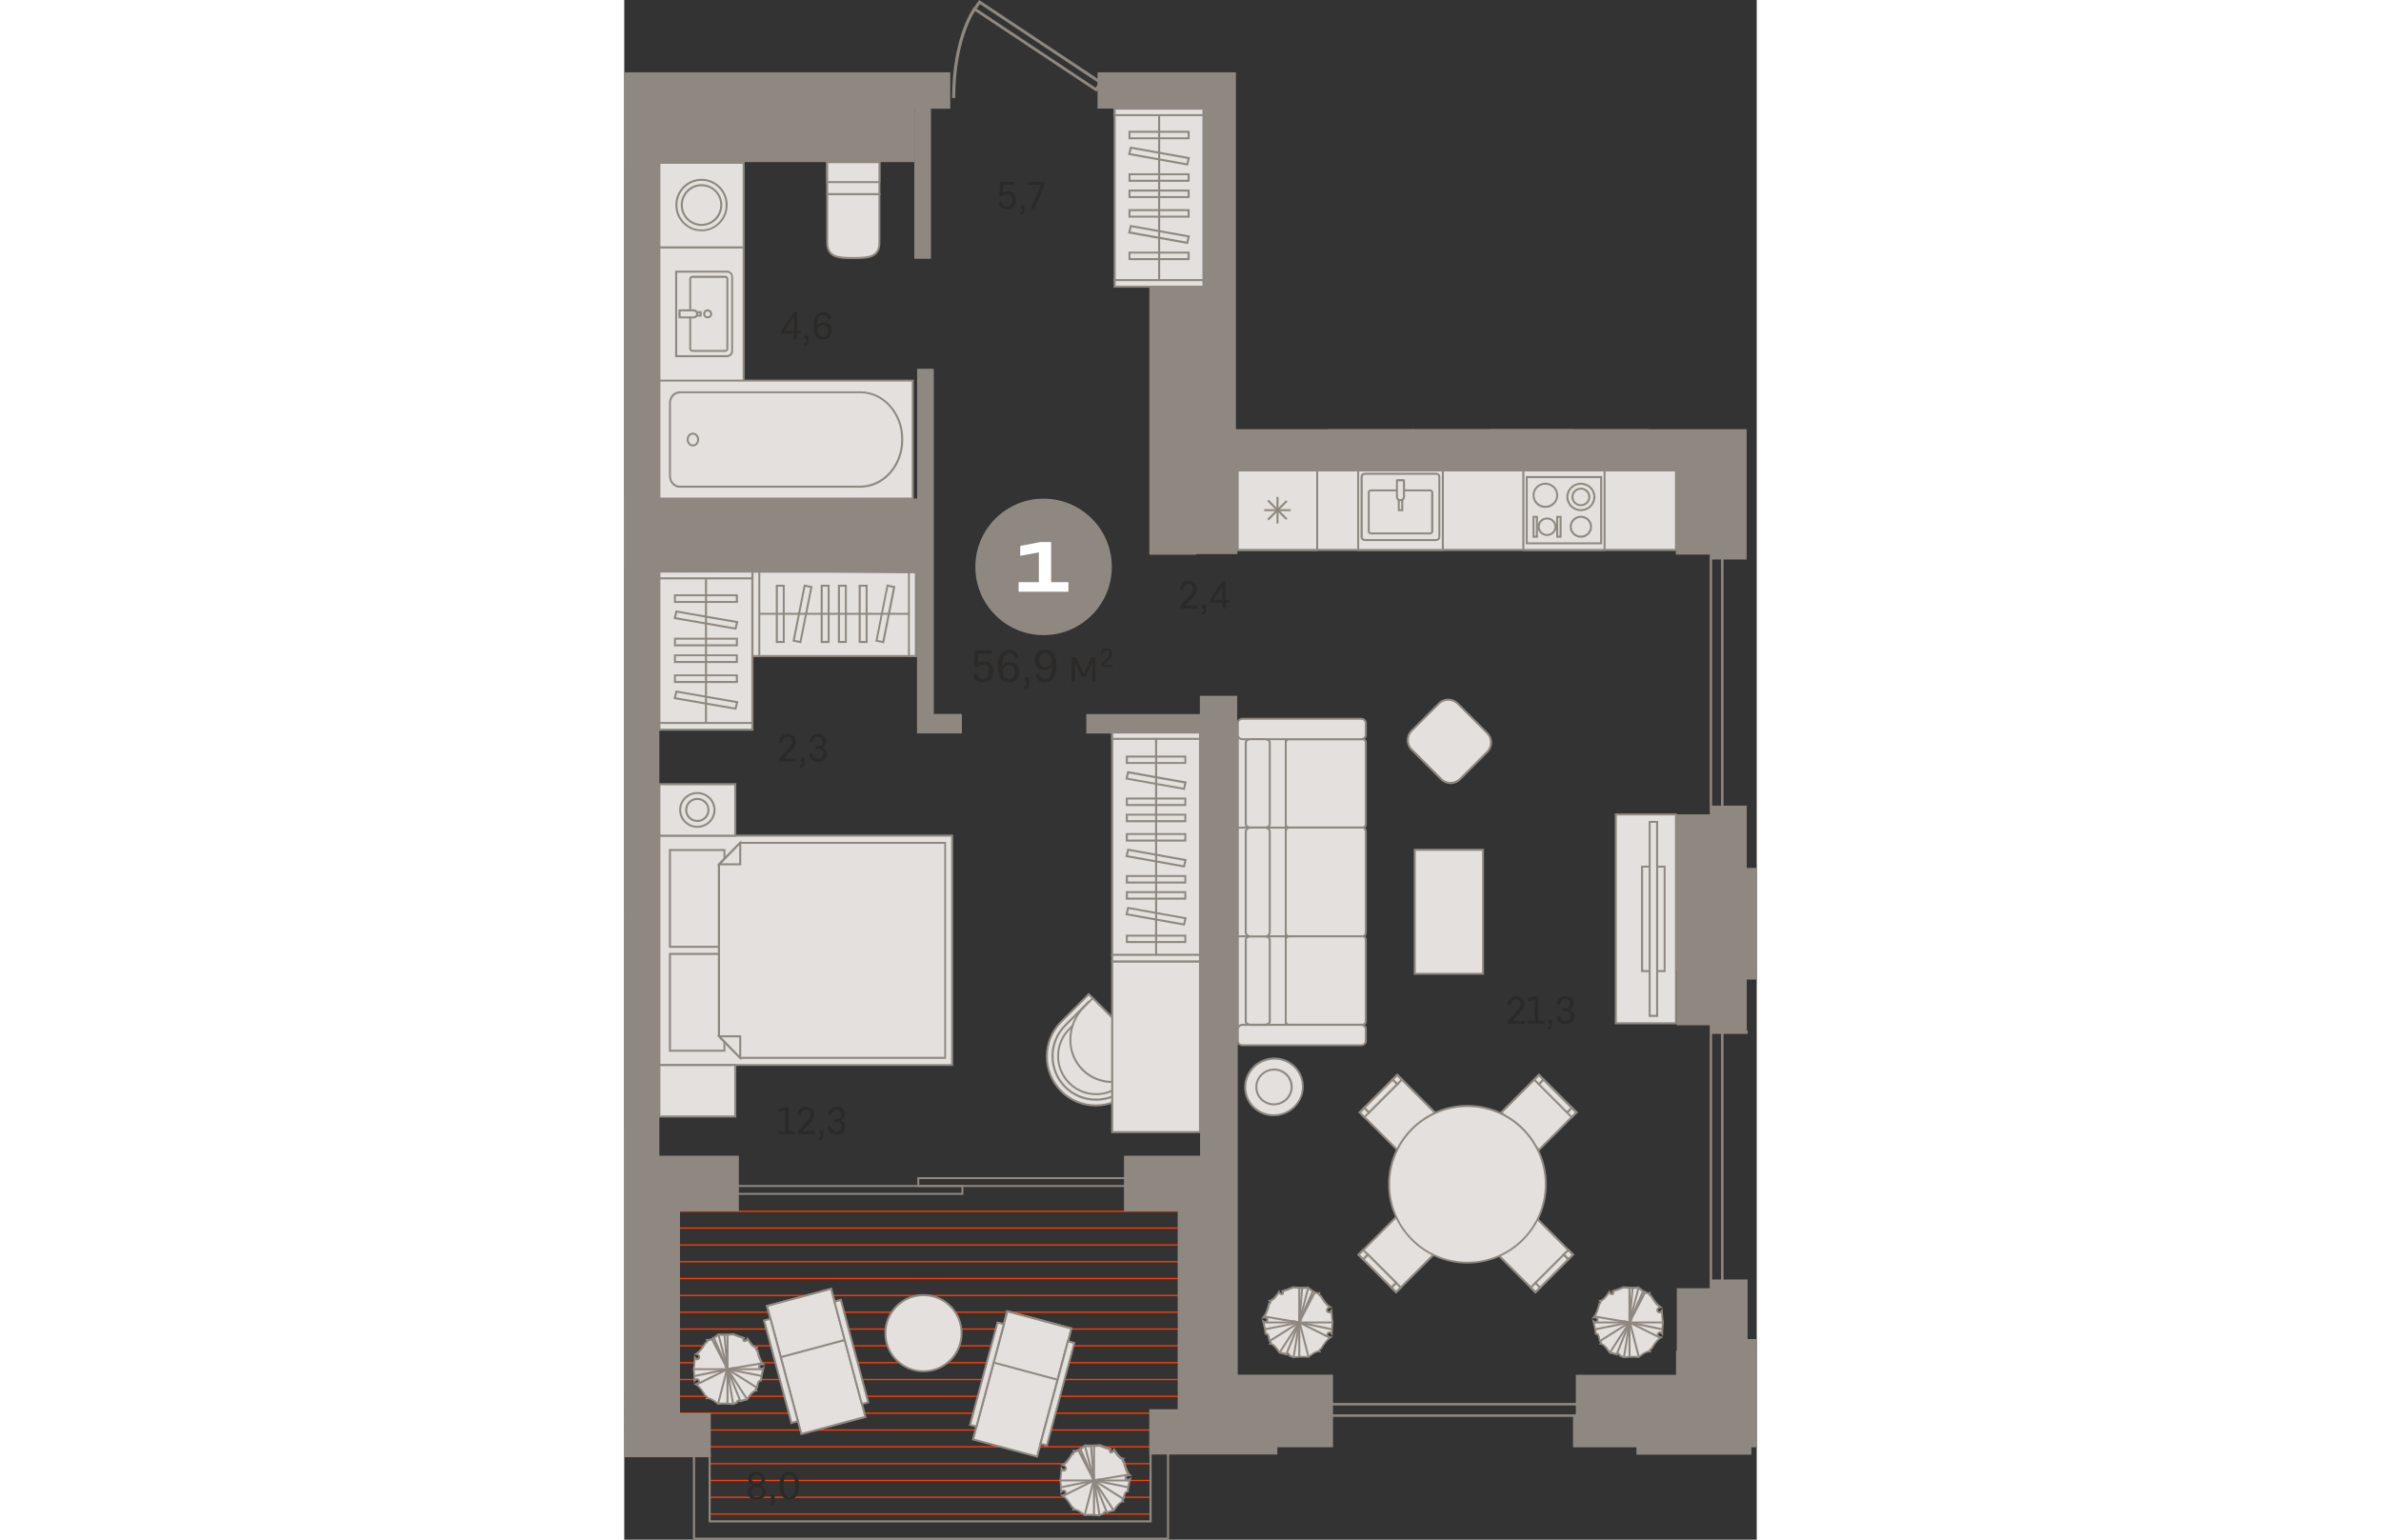
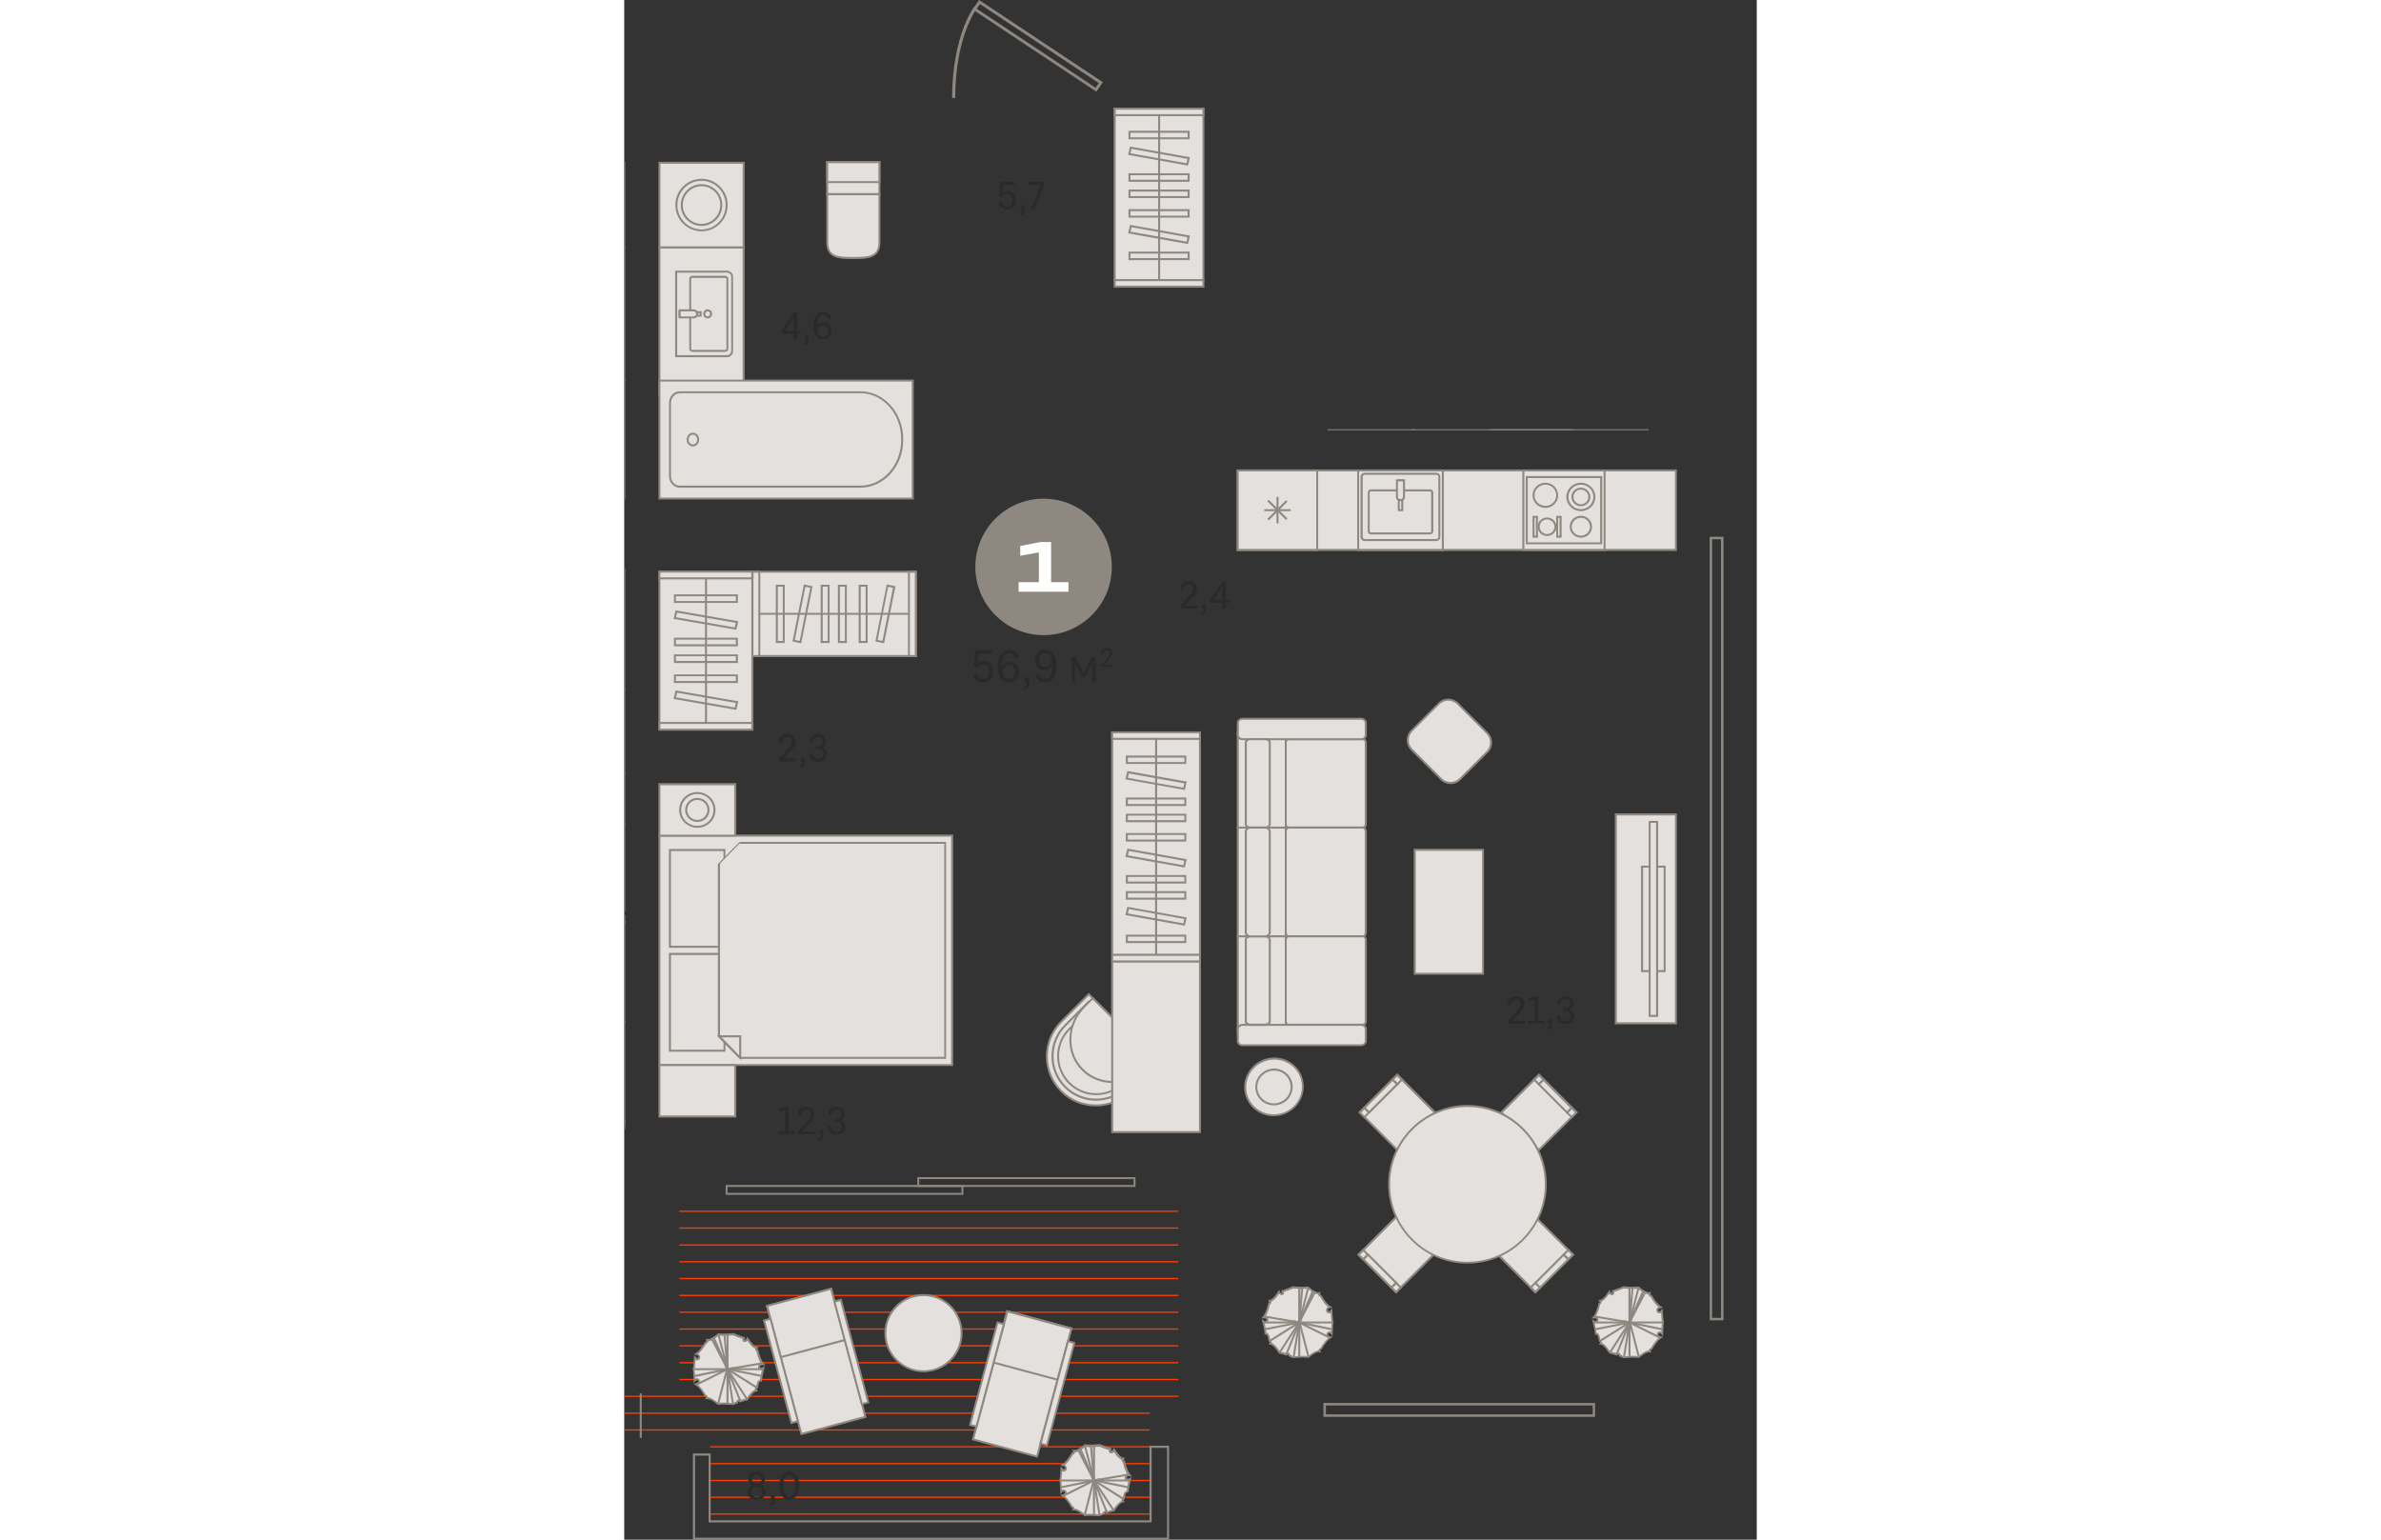
<svg xmlns="http://www.w3.org/2000/svg" version="1.1" id="Слой_1" x="0px" y="0px" viewBox="0 0 1052.2 1430.5" style="enable-background:new 0 0 1052.2 1430.5;" xml:space="preserve" width="883" height="571">
  <rect x="0" y="0" width="1052.2" height="1430.5" fill="#333333" stroke="none" />
  <g>
    <rect x="79.8" y="1343.6" style="fill-rule:evenodd;clip-rule:evenodd;fill:#FF3D01;" width="409.8" height="1.2" />
    <rect x="51.2" y="1281.1" style="fill-rule:evenodd;clip-rule:evenodd;fill:#FF3D01;" width="463.5" height="1.2" />
    <rect x="51.2" y="1187.3" style="fill-rule:evenodd;clip-rule:evenodd;fill:#FF3D01;" width="463.5" height="1.2" />
    <rect x="51.2" y="1234.2" style="fill-rule:evenodd;clip-rule:evenodd;fill:#FF3D01;" width="463.5" height="1.2" />
    <rect x="51.2" y="1140.4" style="fill-rule:evenodd;clip-rule:evenodd;fill:#FF3D01;" width="463.5" height="1.2" />
    <rect x="78.8" y="1374.9" style="fill-rule:evenodd;clip-rule:evenodd;fill:#FF3D01;" width="410.8" height="1.2" />
    <rect x="51.2" y="1249.8" style="fill-rule:evenodd;clip-rule:evenodd;fill:#FF3D01;" width="463.5" height="1.2" />
    <rect x="51.2" y="1156.1" style="fill-rule:evenodd;clip-rule:evenodd;fill:#FF3D01;" width="463.5" height="1.2" />
    <rect x="51.2" y="1124.8" style="fill-rule:evenodd;clip-rule:evenodd;fill:#FF3D01;" width="463.5" height="1.2" />
    <rect x="78.8" y="1390.5" style="fill-rule:evenodd;clip-rule:evenodd;fill:#FF3D01;" width="410.8" height="1.2" />
    <rect x="51.2" y="1203" style="fill-rule:evenodd;clip-rule:evenodd;fill:#FF3D01;" width="463.5" height="1.2" />
    <rect x="14.8" y="1312.4" style="fill-rule:evenodd;clip-rule:evenodd;fill:#FF3D01;" width="473.6" height="1.2" />
    <rect x="51.2" y="1265.5" style="fill-rule:evenodd;clip-rule:evenodd;fill:#FF3D01;" width="463.5" height="1.2" />
    <rect x="51.2" y="1171.7" style="fill-rule:evenodd;clip-rule:evenodd;fill:#FF3D01;" width="463.5" height="1.2" />
    <rect x="51.2" y="1218.6" style="fill-rule:evenodd;clip-rule:evenodd;fill:#FF3D01;" width="463.5" height="1.2" />
    <rect x="78.8" y="1359.3" style="fill-rule:evenodd;clip-rule:evenodd;fill:#FF3D01;" width="410.8" height="1.2" />
    <rect x="14.8" y="1328" style="fill-rule:evenodd;clip-rule:evenodd;fill:#FF3D01;" width="473.4" height="1.2" />
    <rect x="14.8" y="1296.7" style="fill-rule:evenodd;clip-rule:evenodd;fill:#FF3D01;" width="500" height="1.2" />
    <rect x="79.4" y="1406.1" style="fill-rule:evenodd;clip-rule:evenodd;fill:#FF3D01;" width="410.2" height="1.2" />
    <rect y="1312.4" style="fill-rule:evenodd;clip-rule:evenodd;fill:#FF3D01;" width="15.9" height="1.2" />
    <rect y="1328" style="fill-rule:evenodd;clip-rule:evenodd;fill:#FF3D01;" width="15.9" height="1.2" />
    <rect y="1296.7" style="fill-rule:evenodd;clip-rule:evenodd;fill:#FF3D01;" width="15.9" height="1.2" />
    <rect y="352.7" style="fill-rule:evenodd;clip-rule:evenodd;fill:#8F8880;" width="0.9" height="111.4" />
    <rect x="32.7" y="776.4" style="fill-rule:evenodd;clip-rule:evenodd;fill:#E3E0DD;" width="272" height="213.1" />
    <path style="fill-rule:evenodd;clip-rule:evenodd;fill:#8F8880;" d="M33.6,988.6h270.1V777.3H33.6V988.6L33.6,988.6z M305.6,990.4   H31.8v-215h273.8V990.4z" />
    <rect x="42.4" y="886.3" style="fill-rule:evenodd;clip-rule:evenodd;fill:#E3E0DD;" width="50.7" height="89.9" />
    <path style="fill-rule:evenodd;clip-rule:evenodd;fill:#8F8880;" d="M43.4,975.3h48.8v-88H43.4V975.3L43.4,975.3z M94,977.1H41.5   v-91.8H94V977.1z" />
    <rect x="42.4" y="789.7" style="fill-rule:evenodd;clip-rule:evenodd;fill:#E3E0DD;" width="50.7" height="89.9" />
    <path style="fill-rule:evenodd;clip-rule:evenodd;fill:#8F8880;" d="M43.4,878.7h48.8v-88H43.4V878.7L43.4,878.7z M94,880.6H41.5   v-91.8H94V880.6z" />
    <polygon style="fill-rule:evenodd;clip-rule:evenodd;fill:#E3E0DD;" points="88,962.9 107.7,982.9 298.2,982.9 298.2,783.1    107.7,783.1 88,803  " />
    <path style="fill-rule:evenodd;clip-rule:evenodd;fill:#8F8880;" d="M108.1,981.9h189.2V784H108.1L89,803.4v159.1L108.1,981.9   L108.1,981.9z M299.1,983.8H107.3l-0.3-0.3l-20-20.3V802.7l20.2-20.5h191.8V983.8z" />
    <polygon style="fill-rule:evenodd;clip-rule:evenodd;fill:#E3E0DD;" points="107.7,982.9 107.7,962.9 88.3,962.9  " />
    <path style="fill-rule:evenodd;clip-rule:evenodd;fill:#8F8880;" d="M90.5,963.8l16.3,16.8v-16.8H90.5L90.5,963.8z M108.7,985.1   l-22.6-23.2h22.6V985.1z" />
    <polygon style="fill-rule:evenodd;clip-rule:evenodd;fill:#E3E0DD;" points="107.7,783.1 107.7,803 88.3,803  " />
-     <path style="fill-rule:evenodd;clip-rule:evenodd;fill:#8F8880;" d="M90.5,802.1h16.3v-16.8L90.5,802.1L90.5,802.1z M108.7,804   H86.1l22.6-23.2V804z" />
    <rect x="32.7" y="728.6" style="fill-rule:evenodd;clip-rule:evenodd;fill:#E3E0DD;" width="70.4" height="47.8" />
    <path style="fill-rule:evenodd;clip-rule:evenodd;fill:#8F8880;" d="M33.6,775.5h68.6v-45.9H33.6V775.5L33.6,775.5z M104.1,777.3   H31.8v-49.7h72.3V777.3z" />
    <rect x="32.7" y="989.5" style="fill-rule:evenodd;clip-rule:evenodd;fill:#E3E0DD;" width="70.4" height="47.8" />
    <path style="fill-rule:evenodd;clip-rule:evenodd;fill:#8F8880;" d="M33.6,1036.4h68.6v-45.9H33.6V1036.4L33.6,1036.4z    M104.1,1038.3H31.8v-49.7h72.3V1038.3z" />
    <path style="fill-rule:evenodd;clip-rule:evenodd;fill:#E3E0DD;" d="M83.8,752.5c0,8.7-7.1,15.7-15.9,15.7c-8.8,0-15.9-7-15.9-15.7   c0-8.7,7.1-15.7,15.9-15.7C76.7,736.8,83.8,743.8,83.8,752.5z" />
    <path style="fill-rule:evenodd;clip-rule:evenodd;fill:#8F8880;" d="M67.9,737.7c-8.3,0-15,6.6-15,14.8c0,8.2,6.7,14.8,15,14.8   c8.3,0,15-6.6,15-14.8C82.9,744.3,76.2,737.7,67.9,737.7L67.9,737.7z M67.9,769.1c-9.3,0-16.9-7.5-16.9-16.6   c0-9.2,7.6-16.6,16.9-16.6c9.3,0,16.9,7.5,16.9,16.6C84.8,761.7,77.2,769.1,67.9,769.1z" />
    <path style="fill-rule:evenodd;clip-rule:evenodd;fill:#E3E0DD;" d="M78.3,752.5c0,5.7-4.6,10.2-10.4,10.2   c-5.7,0-10.4-4.6-10.4-10.2c0-5.7,4.6-10.2,10.4-10.2C73.7,742.3,78.3,746.8,78.3,752.5z" />
    <path style="fill-rule:evenodd;clip-rule:evenodd;fill:#8F8880;" d="M67.9,743.2c-5.2,0-9.4,4.2-9.4,9.3c0,5.1,4.2,9.3,9.4,9.3   c5.2,0,9.4-4.2,9.4-9.3C77.4,747.4,73.1,743.2,67.9,743.2L67.9,743.2z M67.9,763.7c-6.2,0-11.3-5-11.3-11.2   c0-6.2,5.1-11.2,11.3-11.2c6.2,0,11.3,5,11.3,11.2C79.2,758.7,74.2,763.7,67.9,763.7z" />
    <path style="fill-rule:evenodd;clip-rule:evenodd;fill:#E3E0DD;" d="M188.6,180.3h48.5v44.9c0,14.2-10.8,14.6-24,14.6h-0.5   c-13.3,0-24-0.4-24-14.6V180.3z" />
    <path style="fill-rule:evenodd;clip-rule:evenodd;fill:#8F8880;" d="M189.5,181.3v43.9c0,12.7,8.7,13.6,23.1,13.6h0.5   c14.4,0,23.1-0.9,23.1-13.6v-43.9H189.5L189.5,181.3z M213.1,240.7h-0.5c-12.3,0-24.9,0-24.9-15.5v-45.8H238v45.8   C238,240.7,225.3,240.7,213.1,240.7z" />
    <rect x="188.6" y="150.6" style="fill-rule:evenodd;clip-rule:evenodd;fill:#E3E0DD;" width="48.5" height="29.7" />
    <path style="fill-rule:evenodd;clip-rule:evenodd;fill:#8F8880;" d="M189.5,179.4h46.7v-27.9h-46.7V179.4L189.5,179.4z M238,181.3   h-50.4v-31.6H238V181.3z" />
    <rect x="188.6" y="150.6" style="fill-rule:evenodd;clip-rule:evenodd;fill:#E3E0DD;" width="48.5" height="18.6" />
    <path style="fill-rule:evenodd;clip-rule:evenodd;fill:#8F8880;" d="M189.5,168.3h46.7v-16.7h-46.7V168.3L189.5,168.3z M238,170.1   h-50.4v-20.4H238V170.1z" />
    <rect y="765" style="fill-rule:evenodd;clip-rule:evenodd;fill:#8F8880;" width="0.9" height="81.7" />
    <rect y="640.3" style="fill-rule:evenodd;clip-rule:evenodd;fill:#8F8880;" width="0.9" height="79" />
    <rect y="717.4" style="fill-rule:evenodd;clip-rule:evenodd;fill:#8F8880;" width="0.9" height="49.4" />
    <path style="fill-rule:evenodd;clip-rule:evenodd;fill:#8F8880;" d="M1010.7,1224.4h8.3V501h-8.3V1224.4L1010.7,1224.4z    M1021.3,1226.7h-12.8v-728h12.8V1226.7z" />
    <path style="fill-rule:evenodd;clip-rule:evenodd;fill:#E3E0DD;" d="M496,988.1l-64.4-64.4l-25.7,25.7c-17.7,17.7-17.7,46.7,0,64.4   l0,0c17.7,17.7,46.7,17.7,64.4,0L496,988.1z" />
    <path style="fill-rule:evenodd;clip-rule:evenodd;fill:#8F8880;" d="M431.6,925l-25,25c-17.4,17.4-17.4,45.7,0,63.1   c17.4,17.4,45.7,17.4,63.1,0l25-25L431.6,925L431.6,925z M438.1,1028c-11.9,0-23.8-4.5-32.8-13.6c-18.1-18.1-18.1-47.6,0-65.7   l26.3-26.3l0.7,0.7l65,65l-0.7,0.7l-25.6,25.6C461.9,1023.4,450,1028,438.1,1028z" />
    <path style="fill-rule:evenodd;clip-rule:evenodd;fill:#E3E0DD;" d="M488.7,988.2L431.5,931l-21.8,21.8   c-15.7,15.7-15.7,41.5,0,57.2c15.7,15.7,41.5,15.7,57.2,0L488.7,988.2z" />
    <path style="fill-rule:evenodd;clip-rule:evenodd;fill:#8F8880;" d="M431.5,932.3l-21.1,21.1c-7.4,7.4-11.5,17.4-11.5,27.9   c0,10.6,4.1,20.5,11.5,27.9c7.4,7.4,17.4,11.5,28,11.5h0c10.6,0,20.5-4.1,27.9-11.5l21.1-21.1L431.5,932.3L431.5,932.3z    M438.3,1022.7L438.3,1022.7c-11.1,0-21.5-4.3-29.3-12.1c-7.8-7.8-12.1-18.2-12.1-29.3c0-11.1,4.3-21.5,12.1-29.3l22.4-22.4   l0.7,0.7l57.9,57.9l-22.4,22.5C459.7,1018.4,449.4,1022.7,438.3,1022.7z" />
    <path style="fill-rule:evenodd;clip-rule:evenodd;fill:#E3E0DD;" d="M481.4,988.4l-50.1-50.1l-17.8,17.8   c-13.8,13.8-13.8,36.4,0,50.1c13.8,13.8,36.4,13.8,50.1,0L481.4,988.4z" />
    <path style="fill-rule:evenodd;clip-rule:evenodd;fill:#8F8880;" d="M431.3,939.6l-17.2,17.2c-6.5,6.5-10.1,15.1-10.1,24.4   c0,9.3,3.6,17.9,10.1,24.4c6.5,6.5,15.1,10.1,24.4,10.1h0c9.3,0,17.9-3.6,24.4-10.1l17.2-17.2L431.3,939.6L431.3,939.6z    M438.5,1017.5L438.5,1017.5c-9.8,0-18.9-3.8-25.7-10.6c-6.8-6.8-10.6-16-10.6-25.7c0-9.7,3.8-18.9,10.6-25.7l18.5-18.5l0.7,0.7   l50.8,50.8l-18.5,18.5C457.3,1013.7,448.2,1017.5,438.5,1017.5z" />
    <path style="fill-rule:evenodd;clip-rule:evenodd;fill:#E3E0DD;" d="M492.3,984.4l-57-57l-8.1,8.1c-16.5,16.5-17.1,42.7-1.4,58.4   c15.7,15.7,42,15,58.4-1.4L492.3,984.4z" />
    <path style="fill-rule:evenodd;clip-rule:evenodd;fill:#8F8880;" d="M435.3,928.7l-7.4,7.4c-7.8,7.8-12.2,18-12.5,28.9   c-0.3,10.8,3.7,20.8,11.1,28.2c15.3,15.4,41,14.7,57.1-1.4l7.4-7.4L435.3,928.7L435.3,928.7z M453.7,1006.2   c-10.5,0-20.8-3.9-28.5-11.6c-7.8-7.8-11.9-18.3-11.6-29.6c0.3-11.3,4.9-22,13-30.1l8.7-8.7l0.7,0.7l57.6,57.6l-8.7,8.7   C476.2,1001.8,464.8,1006.2,453.7,1006.2z" />
    <rect x="453.4" y="893.2" style="fill-rule:evenodd;clip-rule:evenodd;fill:#E3E0DD;" width="81.6" height="158.6" />
    <path style="fill-rule:evenodd;clip-rule:evenodd;fill:#8F8880;" d="M454.3,1050.9H534V894.2h-79.7V1050.9L454.3,1050.9z    M535.8,1052.8h-83.4V892.3h83.4V1052.8z" />
    <path style="fill-rule:evenodd;clip-rule:evenodd;fill:#8F8880;" d="M65.8,1428.6h438.5v-83.4H490v69.3H78.4v-62.1H65.8V1428.6   L65.8,1428.6z M506.2,1430.5H63.8v-80.1h16.5v62.1H488v-69.3h18.2V1430.5z" />
    <rect x="14.4" y="1294.6" style="fill-rule:evenodd;clip-rule:evenodd;fill:#8F8880;" width="1.9" height="41.3" />
    <path style="fill-rule:evenodd;clip-rule:evenodd;fill:#E3E0DD;" d="M467.6,1386c0.1-2.2,0.8-6,2.1-11.4c-1.8,1.2-3.1,0.9-3.9-0.7   c-0.3-2.1,0.9-3.1,3.7-3c-2.1-2.2-3.8-6.4-5.4-12.7c-1.2-0.7-1.4-1.5-0.6-2.6c-2.3-0.3-5.1-3-8.5-8.2c-0.7,2-5.1,3.5-3.3-0.8   c-2.6-0.7-5.9-1.9-9.8-3.6c-6.2,0.6-10.8,0.6-13.8,0.2c-4.8,4-8.2,5.8-10.5,5.3c0.5,1.3,0.1,2-1.3,2.3c-3.3,5.5-6.2,9-8.8,10.5   c2.7,0.7,3.6,2,2.7,3.9c-1.3,1.3-2.6,1.1-4-0.5c-0.3,5.6-0.5,8.6-1.1,10.7c0.6,2.1,0.5,5,0.8,10.6c1.3-1.6,2.7-1.8,4-0.5   c0.9,2,0,3.3-2.7,3.9c2.6,1.5,5.5,5,8.8,10.5c1.4,0.3,1.8,1.1,1.3,2.3c2.2-0.4,5.7,1.3,10.5,5.3c3-0.5,7.7-0.4,13.8,0.2   c1.3-0.5,2.5-1,3.7-1.5c-0.4-1.2,2.6-3,3.2-1.2c2.5-0.9,4.6-1.4,6.3-1.7c3.4-5.2,6.2-8,8.5-8.2c-0.8-1-0.6-1.9,0.6-2.6   C464.6,1389.7,464.4,1386.1,467.6,1386z" />
    <path style="fill-rule:evenodd;clip-rule:evenodd;fill:#8F8880;" d="M432.7,1406.5c2.5,0,5.4,0.2,8.8,0.5c1-0.4,2-0.8,2.9-1.2   c0.2-0.9,1.1-1.7,2.1-2.1c0.9-0.3,1.8-0.1,2.3,0.4c2.1-0.7,3.9-1.2,5.4-1.4c2.9-4.5,5.4-7.1,7.7-8c-0.1-0.3-0.1-0.7,0-1   c0.1-0.6,0.5-1.1,1.2-1.6c0.1-0.5,0.2-1,0.3-1.4c0.4-2.3,0.9-5,3.4-5.5c0.2-2,0.7-5,1.6-9c-0.5,0.1-0.9,0.1-1.3,0   c-0.9-0.2-1.6-0.8-2.1-1.8l-0.1-0.3c-0.2-1.2,0.1-2.2,0.7-2.9c0.5-0.5,1.2-0.8,2-1c-1.6-2.4-3.1-6.2-4.3-11.3c-0.7-0.4-1-1-1.2-1.6   c-0.1-0.3-0.1-0.7,0-1c-2.1-0.8-4.5-3.2-7.1-7.2c-0.7,0.7-1.6,1.1-2.3,1.2c-0.8,0.1-1.5-0.1-2-0.6c-0.4-0.6-0.5-1.3-0.3-2.4   c-2.5-0.7-5.4-1.8-8.8-3.2c-5.8,0.5-10.3,0.6-13.4,0.2c-4.1,3.4-7.3,5.1-9.6,5.3c0,0.3-0.1,0.7-0.3,1c-0.3,0.6-0.8,0.9-1.6,1.2   c-2.7,4.5-5.1,7.6-7.4,9.5c0.8,0.4,1.3,0.9,1.6,1.6c0.4,0.9,0.4,1.9-0.1,3l-0.2,0.3c-0.8,0.8-1.7,1.1-2.5,1.1   c-0.4,0-0.9-0.2-1.3-0.4c-0.2,4.5-0.5,6.9-0.9,8.7c0.4,1.6,0.5,3.6,0.6,6.7c0,0.6,0.1,1.3,0.1,2c0.4-0.2,0.8-0.3,1.3-0.4   c0.9-0.1,1.7,0.3,2.5,1.1l0.2,0.3c0.5,1.1,0.6,2.1,0.1,3c-0.3,0.6-0.9,1.2-1.6,1.6c2.3,1.8,4.7,5,7.4,9.5c0.7,0.2,1.3,0.6,1.6,1.2   c0.2,0.3,0.2,0.6,0.3,1c2.4,0.2,5.6,2,9.6,5.3C429.3,1406.6,430.9,1406.5,432.7,1406.5L432.7,1406.5z M441.8,1408.8l-0.2,0   c-6.1-0.6-10.7-0.6-13.6-0.2l-0.4,0.1l-0.3-0.3c-5.6-4.7-8.4-5.3-9.7-5.1l-1.7,0.3l0.6-1.6c0.1-0.3,0.2-0.6,0.1-0.7   c-0.1-0.1-0.3-0.2-0.7-0.3l-0.4-0.1l-0.2-0.4c-3.2-5.4-6-8.8-8.5-10.2l-2-1.2l2.3-0.6c1.2-0.3,2-0.7,2.2-1.2   c0.2-0.3,0.1-0.7-0.1-1.3c-0.4-0.3-0.7-0.5-1-0.5c0,0,0,0,0,0c-0.5,0-1.1,0.6-1.5,1l-1.5,1.8l-0.1-2.4c-0.1-1.5-0.1-2.7-0.2-3.9   c-0.1-3.2-0.2-5.1-0.6-6.6l-0.1-0.2l0.1-0.2c0.5-1.9,0.8-4.8,1.1-10.5l0.1-2.4l1.5,1.9c0.4,0.5,0.9,1,1.5,1h0c0.3,0,0.6-0.2,1-0.5   c0.2-0.5,0.2-0.9,0.1-1.3c-0.2-0.5-1-0.9-2.2-1.2l-2.3-0.6l2-1.2c2.4-1.4,5.3-4.8,8.5-10.2l0.2-0.4l0.4-0.1   c0.5-0.1,0.7-0.2,0.7-0.3c0.1-0.1,0-0.4-0.1-0.7l-0.6-1.6l1.7,0.3c1.3,0.2,4.1-0.4,9.7-5.1l0.3-0.3l0.4,0.1c3,0.4,7.6,0.4,13.6-0.2   l0.2,0l0.2,0.1c3.8,1.6,7.1,2.8,9.7,3.5l1,0.3l-0.4,1c-0.5,1.1-0.3,1.5-0.3,1.5c0,0,0.2,0,0.7-0.2c0.6-0.3,1.1-0.8,1.3-1.2l0.6-1.8   l1,1.6c4,6.2,6.4,7.7,7.8,7.8l1.7,0.2l-1,1.3c-0.2,0.3-0.3,0.5-0.3,0.6c0,0.1,0.2,0.3,0.6,0.6l0.4,0.2l0.1,0.4   c1.5,6.1,3.2,10.2,5.1,12.3l1.6,1.7l-2.3-0.2c-1.2-0.1-2.1,0.1-2.4,0.5c-0.2,0.3-0.3,0.7-0.3,1.2c0.3,0.4,0.5,0.7,0.8,0.8   c0.6,0.2,1.2-0.2,1.7-0.5l2-1.3l-0.6,2.3c-1.3,5.4-2,9.2-2.1,11.2l0,0.9l-0.9,0c-1.6,0.1-2,1.2-2.5,4.1c-0.1,0.6-0.2,1.3-0.4,1.9   l-0.1,0.4l-0.4,0.2c-0.5,0.3-0.6,0.5-0.6,0.6c0,0.1,0.1,0.4,0.3,0.7l1,1.3l-1.7,0.2c-1.4,0.1-3.8,1.6-7.8,7.8l-0.2,0.4l-0.4,0.1   c-1.7,0.3-3.7,0.8-6.2,1.7l-0.9,0.3l-0.3-0.9c0-0.1-0.1-0.1-0.2-0.1c-0.5,0-1.1,0.6-1.2,0.8l0.3,0.8l-0.8,0.2   c-1.2,0.4-2.4,0.9-3.7,1.5L441.8,1408.8z" />
    <polygon style="fill-rule:evenodd;clip-rule:evenodd;fill:#8F8880;" points="467.9,1382.7 431.4,1375.4 468.5,1369.1 468.9,1370.9    441.6,1375.5 468.3,1380.9  " />
    <polygon style="fill-rule:evenodd;clip-rule:evenodd;fill:#8F8880;" points="454,1404.1 433.4,1372.4 464.3,1391.9 463.3,1393.5    439.6,1378.5 455.6,1403  " />
    <polygon style="fill-rule:evenodd;clip-rule:evenodd;fill:#8F8880;" points="440.7,1408 434.3,1367.5 449.3,1404.9 447.6,1405.6    438.7,1383.4 442.5,1407.7  " />
    <polygon style="fill-rule:evenodd;clip-rule:evenodd;fill:#8F8880;" points="428.7,1407.9 426.9,1407.5 435.1,1375.5 436.9,1375.9     " />
    <polygon style="fill-rule:evenodd;clip-rule:evenodd;fill:#8F8880;" points="408.1,1390.7 407.2,1389 429.6,1377.9 405.8,1382.8    405.5,1381 443.3,1373.1  " />
    <polygon style="fill-rule:evenodd;clip-rule:evenodd;fill:#8F8880;" points="435.6,1375.9 421.1,1347.9 422.8,1347.1 424.8,1351    423,1346.8 424.7,1346 437.3,1375.1  " />
    <polygon style="fill-rule:evenodd;clip-rule:evenodd;fill:#8F8880;" points="438.3,1386.4 427.1,1343.5 428.9,1343 434.6,1364.6    432.7,1343.6 434.6,1343.4  " />
    <rect x="405" y="1374.6" style="fill-rule:evenodd;clip-rule:evenodd;fill:#8F8880;" width="64.5" height="1.8" />
    <rect x="435.5" y="1343.4" style="fill-rule:evenodd;clip-rule:evenodd;fill:#8F8880;" width="1.9" height="64.1" />
    <path style="fill-rule:evenodd;clip-rule:evenodd;fill:#E3E0DD;" d="M127.1,1282.6c0.1-2.2,0.8-6,2.1-11.4   c-1.8,1.2-3.1,0.9-3.9-0.7c-0.3-2.1,0.9-3.1,3.7-3c-2.1-2.2-3.8-6.4-5.4-12.7c-1.2-0.7-1.4-1.5-0.6-2.6c-2.3-0.3-5.1-3-8.5-8.2   c-0.7,2-5.1,3.5-3.3-0.8c-2.7-0.7-5.9-1.9-9.8-3.6c-6.2,0.6-10.8,0.6-13.8,0.2c-4.8,4-8.2,5.8-10.5,5.3c0.5,1.3,0.1,2-1.3,2.3   c-3.3,5.5-6.2,9-8.8,10.5c2.7,0.7,3.6,2,2.7,3.9c-1.3,1.3-2.6,1.1-4-0.5c-0.3,5.6-0.5,8.6-1.1,10.7c0.6,2.1,0.5,5,0.8,10.6   c1.3-1.6,2.7-1.8,4-0.5c0.9,2,0,3.3-2.7,3.9c2.6,1.5,5.5,5,8.8,10.5c1.4,0.3,1.8,1.1,1.3,2.3c2.2-0.4,5.7,1.3,10.5,5.3   c3-0.5,7.7-0.4,13.8,0.2c1.3-0.5,2.5-1,3.7-1.5c-0.4-1.2,2.6-3,3.2-1.2c2.5-0.9,4.6-1.4,6.3-1.7c3.4-5.2,6.2-8,8.5-8.2   c-0.8-1-0.6-1.9,0.6-2.6C124,1286.3,123.9,1282.7,127.1,1282.6z" />
    <path style="fill-rule:evenodd;clip-rule:evenodd;fill:#8F8880;" d="M92.1,1303.1c2.4,0,5.4,0.2,8.8,0.5c1-0.4,2-0.8,2.9-1.2   c0.2-0.9,1.1-1.7,2.1-2.1c0.9-0.3,1.8-0.1,2.3,0.4c2.1-0.7,3.9-1.2,5.4-1.4c2.9-4.5,5.4-7.1,7.7-8c-0.1-0.3-0.1-0.7,0-1   c0.1-0.6,0.5-1.1,1.2-1.6c0.1-0.5,0.2-1,0.3-1.4c0.4-2.2,0.9-4.9,3.4-5.5c0.2-2,0.7-5,1.7-9c-0.5,0.1-0.9,0.1-1.3,0   c-0.9-0.2-1.6-0.8-2.1-1.8l-0.1-0.3c-0.2-1.2,0.1-2.2,0.7-2.9c0.5-0.5,1.2-0.9,2-1c-1.6-2.4-3.1-6.1-4.3-11.3c-0.7-0.4-1-1-1.2-1.6   c-0.1-0.3,0-0.7,0-1c-2.1-0.8-4.5-3.2-7.1-7.2c-0.7,0.6-1.6,1.1-2.3,1.2c-0.8,0.1-1.5-0.1-2-0.6c-0.4-0.6-0.5-1.3-0.3-2.4   c-2.4-0.7-5.3-1.8-8.8-3.2c-5.8,0.5-10.3,0.6-13.4,0.2c-4.1,3.4-7.3,5.1-9.7,5.3c0,0.3-0.1,0.7-0.3,1c-0.3,0.6-0.8,0.9-1.6,1.2   c-2.7,4.5-5.1,7.6-7.4,9.5c0.8,0.4,1.3,0.9,1.6,1.6c0.4,0.9,0.4,1.9-0.1,3l-0.2,0.3c-0.8,0.8-1.7,1-2.5,1.1c-0.4,0-0.9-0.2-1.3-0.4   c-0.3,4.5-0.5,6.9-1,8.7c0.4,1.6,0.5,3.6,0.6,6.8c0,0.6,0.1,1.2,0.1,1.9c0.4-0.2,0.8-0.3,1.3-0.4c0.9-0.1,1.7,0.3,2.5,1.1l0.2,0.3   c0.5,1.1,0.6,2.1,0.1,3c-0.3,0.6-0.9,1.2-1.6,1.6c2.3,1.8,4.7,5,7.4,9.5c0.8,0.2,1.3,0.6,1.6,1.2c0.2,0.3,0.2,0.6,0.3,1   c2.4,0.2,5.6,2,9.6,5.3C88.8,1303.2,90.3,1303.1,92.1,1303.1L92.1,1303.1z M101.2,1305.4l-0.2,0c-6.1-0.6-10.7-0.6-13.6-0.2   l-0.4,0.1l-0.3-0.3c-5.6-4.7-8.4-5.3-9.7-5.1l-1.7,0.3l0.6-1.6c0.1-0.3,0.2-0.6,0.1-0.7c-0.1-0.1-0.3-0.3-0.7-0.4l-0.4-0.1   l-0.2-0.3c-3.2-5.4-6-8.8-8.5-10.2l-2-1.2l2.3-0.5c1.2-0.3,2-0.7,2.2-1.2c0.2-0.3,0.1-0.7-0.1-1.3c-0.3-0.3-0.7-0.5-1-0.5h0   c-0.5,0-1.1,0.6-1.5,1l-1.5,1.9l-0.1-2.4c-0.1-1.4-0.1-2.7-0.2-3.8c-0.1-3.2-0.2-5.2-0.6-6.7l-0.1-0.2l0.1-0.2   c0.5-2,0.8-4.7,1.1-10.5l0.1-2.4l1.5,1.9c0.4,0.5,0.9,1,1.5,1c0.2,0,0.6-0.1,1-0.5c0.2-0.5,0.2-0.9,0.1-1.3c-0.2-0.5-1-0.9-2.2-1.2   l-2.3-0.5l2-1.2c2.4-1.4,5.3-4.8,8.5-10.2l0.2-0.3l0.4-0.1c0.5-0.1,0.7-0.2,0.7-0.4c0.1-0.1,0-0.4-0.1-0.7l-0.6-1.6l1.7,0.3   c1.4,0.2,4.1-0.4,9.7-5.1l0.3-0.3l0.4,0.1c3,0.4,7.5,0.4,13.6-0.2l0.2,0l0.2,0.1c3.9,1.6,7.2,2.8,9.7,3.5l1,0.3l-0.4,1   c-0.5,1.1-0.3,1.5-0.3,1.5c0,0,0.2,0,0.7-0.2c0.6-0.3,1.1-0.8,1.3-1.2l0.6-1.8l1,1.6c4,6.2,6.4,7.7,7.8,7.8l1.7,0.2l-1,1.3   c-0.2,0.3-0.3,0.5-0.3,0.6c0,0.1,0.2,0.3,0.6,0.6l0.4,0.2l0.1,0.4c1.5,6.1,3.2,10.2,5.1,12.3l1.6,1.7l-2.3-0.1   c-1.3-0.1-2.1,0.1-2.5,0.5c-0.2,0.3-0.3,0.7-0.3,1.2c0.3,0.4,0.5,0.7,0.8,0.8c0.5,0.1,1.2-0.2,1.7-0.5l2-1.3l-0.6,2.3   c-1.3,5.4-2,9.1-2.1,11.2l0,0.9l-0.9,0c-1.6,0.1-2,1.2-2.5,4.1c-0.1,0.6-0.2,1.3-0.4,1.9l-0.1,0.4l-0.4,0.2   c-0.4,0.2-0.6,0.4-0.6,0.6c0,0.1,0.1,0.4,0.3,0.6l1,1.3l-1.7,0.2c-1.4,0.2-3.8,1.6-7.8,7.8l-0.2,0.4l-0.4,0.1   c-1.6,0.3-3.7,0.8-6.2,1.7l-0.9,0.3l-0.3-0.9c0-0.1,0-0.1-0.2-0.1c-0.5,0-1.2,0.6-1.2,0.8l0.3,0.8l-0.8,0.2   c-1.2,0.4-2.4,0.9-3.7,1.5L101.2,1305.4z" />
    <polygon style="fill-rule:evenodd;clip-rule:evenodd;fill:#8F8880;" points="127.4,1279.3 90.8,1272 128,1265.7 128.3,1267.5    101,1272.2 127.8,1277.5  " />
    <polygon style="fill-rule:evenodd;clip-rule:evenodd;fill:#8F8880;" points="113.5,1300.7 92.8,1269 123.8,1288.5 122.8,1290.1    99,1275.1 115,1299.7  " />
    <polygon style="fill-rule:evenodd;clip-rule:evenodd;fill:#8F8880;" points="100.2,1304.6 93.7,1264.2 108.8,1301.5 107.1,1302.2    98.1,1280 102,1304.3  " />
    <polygon style="fill-rule:evenodd;clip-rule:evenodd;fill:#8F8880;" points="88.1,1304.5 86.3,1304.1 94.6,1272.1 96.4,1272.5  " />
    <polygon style="fill-rule:evenodd;clip-rule:evenodd;fill:#8F8880;" points="67.5,1287.3 66.7,1285.6 89,1274.5 65.3,1279.5    64.9,1277.6 102.8,1269.7  " />
    <polygon style="fill-rule:evenodd;clip-rule:evenodd;fill:#8F8880;" points="95.1,1272.5 80.6,1244.5 82.2,1243.7 84.2,1247.6    82.4,1243.4 84.1,1242.6 96.8,1271.7  " />
    <polygon style="fill-rule:evenodd;clip-rule:evenodd;fill:#8F8880;" points="97.8,1283 86.6,1240.1 88.4,1239.6 94,1261.2    92.2,1240.2 94,1240  " />
    <rect x="64.5" y="1271.2" style="fill-rule:evenodd;clip-rule:evenodd;fill:#8F8880;" width="64.5" height="1.8" />
    <rect x="95" y="1240" style="fill-rule:evenodd;clip-rule:evenodd;fill:#8F8880;" width="1.9" height="64.1" />
    <rect x="308.2" y="1255" transform="matrix(0.259 -0.966 0.966 0.259 -967.973 1310.164)" style="fill-rule:evenodd;clip-rule:evenodd;fill:#E3E0DD;" width="123.2" height="61.6" />
    <path style="fill-rule:evenodd;clip-rule:evenodd;fill:#8F8880;" d="M325.2,1336.7l57.7,15.5l31.4-117.2l-57.7-15.5L325.2,1336.7   L325.2,1336.7z M384.2,1354.4l-0.9-0.2l-60.4-16.2l0.2-0.9l32.1-119.9l0.9,0.2l60.4,16.2L384.2,1354.4z" />
    <rect x="354.7" y="1219.4" transform="matrix(0.259 -0.966 0.966 0.259 -926.415 1292.952)" style="fill-rule:evenodd;clip-rule:evenodd;fill:#E3E0DD;" width="49.3" height="61.6" />
    <path style="fill-rule:evenodd;clip-rule:evenodd;fill:#8F8880;" d="M344.3,1265.3l57.7,15.5l12.3-45.8l-57.7-15.5L344.3,1265.3   L344.3,1265.3z M403.3,1283l-0.9-0.2l-60.4-16.2l13.2-49.4l0.9,0.2l60.4,16.2L403.3,1283z" />
    <rect x="353.2" y="1291.5" transform="matrix(0.259 -0.966 0.966 0.259 -952.192 1348.318)" style="fill-rule:evenodd;clip-rule:evenodd;fill:#E3E0DD;" width="98.5" height="6.2" />
    <path style="fill-rule:evenodd;clip-rule:evenodd;fill:#8F8880;" d="M387.9,1340.7l4.2,1.1l25-93.4l-4.2-1.1L387.9,1340.7   L387.9,1340.7z M393.3,1344.1l-7.7-2.1l0.2-0.9l25.7-96.1l7.7,2.1L393.3,1344.1z" />
    <rect x="287.8" y="1274" transform="matrix(0.259 -0.966 0.966 0.259 -983.752 1272.108)" style="fill-rule:evenodd;clip-rule:evenodd;fill:#E3E0DD;" width="98.5" height="6.2" />
    <path style="fill-rule:evenodd;clip-rule:evenodd;fill:#8F8880;" d="M322.4,1323.2l4.2,1.1l25-93.4l-4.2-1.1L322.4,1323.2   L322.4,1323.2z M327.9,1326.6l-7.7-2.1l26-96.9l7.7,2.1l-0.2,0.9L327.9,1326.6z" />
    <rect x="147.5" y="1203.3" transform="matrix(0.966 -0.259 0.259 0.966 -321.276 89.24)" style="fill-rule:evenodd;clip-rule:evenodd;fill:#E3E0DD;" width="61.6" height="123.2" />
    <path style="fill-rule:evenodd;clip-rule:evenodd;fill:#8F8880;" d="M133.8,1214l31.4,117.2l57.7-15.5l-31.4-117.2L133.8,1214   L133.8,1214z M163.9,1333.5l-0.2-0.9l-32.1-119.8l61.3-16.4l0.2,0.9l32.1,119.8L163.9,1333.5z" />
    <rect x="138" y="1204.6" transform="matrix(0.966 -0.259 0.259 0.966 -312.358 85.546)" style="fill-rule:evenodd;clip-rule:evenodd;fill:#E3E0DD;" width="61.6" height="49.3" />
    <path style="fill-rule:evenodd;clip-rule:evenodd;fill:#8F8880;" d="M133.8,1214l12.3,45.8l57.7-15.5l-12.3-45.8L133.8,1214   L133.8,1214z M144.7,1262.1l-13.2-49.4l61.3-16.4l13.2,49.4L144.7,1262.1z" />
    <rect x="207.9" y="1206.9" transform="matrix(0.966 -0.259 0.259 0.966 -317.915 97.417)" style="fill-rule:evenodd;clip-rule:evenodd;fill:#E3E0DD;" width="6.2" height="98.5" />
    <path style="fill-rule:evenodd;clip-rule:evenodd;fill:#8F8880;" d="M196.4,1210l25,93.4l4.2-1.1l-25-93.4L196.4,1210L196.4,1210z    M220.1,1305.6l-0.2-0.9l-25.7-96.1l7.7-2.1l0.2,0.9l25.7,96.1L220.1,1305.6z" />
    <rect x="142.5" y="1224.4" transform="matrix(0.966 -0.259 0.259 0.966 -324.661 81.073)" style="fill-rule:evenodd;clip-rule:evenodd;fill:#E3E0DD;" width="6.2" height="98.5" />
    <path style="fill-rule:evenodd;clip-rule:evenodd;fill:#8F8880;" d="M131,1227.5l25,93.4l4.2-1.1l-25-93.4L131,1227.5L131,1227.5z    M154.7,1323.2l-0.2-0.9l-25.7-96.1l7.7-2.1l0.2,0.9l25.7,96.1L154.7,1323.2z" />
    <path style="fill-rule:evenodd;clip-rule:evenodd;fill:#E3E0DD;" d="M242.7,1238.6c0,19.5,15.8,35.4,35.4,35.4   c19.6,0,35.4-15.8,35.4-35.4c0-19.6-15.8-35.4-35.4-35.4C258.5,1203.2,242.7,1219.1,242.7,1238.6z" />
    <path style="fill-rule:evenodd;clip-rule:evenodd;fill:#8F8880;" d="M278,1204.2c-19,0-34.5,15.5-34.5,34.5   c0,19,15.5,34.5,34.5,34.5c19,0,34.5-15.5,34.5-34.5C312.5,1219.6,297.1,1204.2,278,1204.2L278,1204.2z M278,1274.9   c-20,0-36.3-16.3-36.3-36.3c0-20,16.3-36.3,36.3-36.3s36.3,16.3,36.3,36.3C314.4,1258.7,298.1,1274.9,278,1274.9z" />
    <rect x="32.7" y="229.8" style="fill-rule:evenodd;clip-rule:evenodd;fill:#E3E0DD;" width="78.2" height="137.8" />
    <path style="fill-rule:evenodd;clip-rule:evenodd;fill:#8F8880;" d="M33.6,366.7H110V230.7H33.6V366.7L33.6,366.7z M111.9,368.5   H31.8V228.9h80.1V368.5z" />
-     <path style="fill-rule:evenodd;clip-rule:evenodd;fill:#E3E0DD;" d="M100.2,326.1v-68.9c0-2.7-2.1-4.8-4.8-4.8H48.2v78.6h47.2   C98.1,330.9,100.2,328.8,100.2,326.1z" />
    <path style="fill-rule:evenodd;clip-rule:evenodd;fill:#8F8880;" d="M49.2,330h46.3c2.1,0,3.9-1.8,3.9-3.9v-68.9   c0-2.2-1.7-3.9-3.9-3.9H49.2V330L49.2,330z M95.4,331.9H47.3v-80.4h48.1c3.2,0,5.7,2.6,5.7,5.8v68.9   C101.2,329.3,98.6,331.9,95.4,331.9z" />
    <path style="fill-rule:evenodd;clip-rule:evenodd;fill:#E3E0DD;" d="M61.2,259.2v64.9c0,1.1,0.9,1.9,2,1.9h30.5c1.1,0,2-0.9,2-1.9   v-64.9c0-1.1-0.9-1.9-2-1.9H63.3C62.1,257.3,61.2,258.1,61.2,259.2z" />
    <path style="fill-rule:evenodd;clip-rule:evenodd;fill:#8F8880;" d="M63.3,258.2c-0.6,0-1.1,0.5-1.1,1v64.9c0,0.6,0.5,1,1.1,1h30.5   c0.6,0,1.1-0.5,1.1-1v-64.9c0-0.6-0.5-1-1.1-1H63.3L63.3,258.2z M93.7,326.9H63.3c-1.6,0-2.9-1.3-2.9-2.9v-64.9   c0-1.6,1.3-2.9,2.9-2.9h30.5c1.6,0,2.9,1.3,2.9,2.9v64.9C96.7,325.7,95.3,326.9,93.7,326.9z" />
    <rect x="51.5" y="290" style="fill-rule:evenodd;clip-rule:evenodd;fill:#E3E0DD;" width="19.5" height="3.3" />
    <path style="fill-rule:evenodd;clip-rule:evenodd;fill:#8F8880;" d="M52.4,292.4h17.6v-1.4H52.4V292.4L52.4,292.4z M71.9,294.2   H50.6v-5.1h21.3V294.2z" />
    <path style="fill-rule:evenodd;clip-rule:evenodd;fill:#E3E0DD;" d="M67.7,291.6L67.7,291.6c0,1.9-1.4,3.3-3.2,3.3h-13v-6.5h13   C66.3,288.4,67.7,289.8,67.7,291.6z" />
    <path style="fill-rule:evenodd;clip-rule:evenodd;fill:#8F8880;" d="M52.4,294h12.1c1.3,0,2.3-1,2.3-2.3v-0.1c0-1.3-1-2.3-2.3-2.3   H52.4V294L52.4,294z M64.5,295.8h-14v-8.4h14c2.3,0,4.1,1.9,4.1,4.2v0.1C68.7,294,66.8,295.8,64.5,295.8z" />
    <path style="fill-rule:evenodd;clip-rule:evenodd;fill:#E3E0DD;" d="M77.5,294.9c1.8,0,3.2-1.5,3.2-3.3c0-1.8-1.5-3.3-3.2-3.3   c-1.8,0-3.2,1.5-3.2,3.3C74.2,293.5,75.7,294.9,77.5,294.9z" />
    <path style="fill-rule:evenodd;clip-rule:evenodd;fill:#8F8880;" d="M77.5,289.3c-1.3,0-2.3,1.1-2.3,2.4c0,1.3,1,2.3,2.3,2.3   c1.3,0,2.3-1.1,2.3-2.3C79.8,290.3,78.8,289.3,77.5,289.3L77.5,289.3z M77.5,295.8c-2.3,0-4.2-1.9-4.2-4.2c0-2.3,1.9-4.2,4.2-4.2   c2.3,0,4.2,1.9,4.2,4.2C81.7,294,79.8,295.8,77.5,295.8z" />
    <rect x="119.1" y="531.1" style="fill-rule:evenodd;clip-rule:evenodd;fill:#E3E0DD;" width="151.9" height="78.4" />
    <path style="fill-rule:evenodd;clip-rule:evenodd;fill:#8F8880;" d="M120,608.6h150v-76.5H120V608.6L120,608.6z M271.9,610.5H118.1   v-80.2h153.7V610.5z" />
    <rect x="119.1" y="531.1" style="fill-rule:evenodd;clip-rule:evenodd;fill:#E3E0DD;" width="6.4" height="78.4" />
    <path style="fill-rule:evenodd;clip-rule:evenodd;fill:#8F8880;" d="M120,608.6h4.6v-76.5H120V608.6L120,608.6z M126.4,610.5h-8.3   v-80.2h8.3V610.5z" />
    <rect x="264.5" y="531.1" style="fill-rule:evenodd;clip-rule:evenodd;fill:#E3E0DD;" width="6.4" height="78.4" />
    <path style="fill-rule:evenodd;clip-rule:evenodd;fill:#8F8880;" d="M265.4,608.6h4.6v-76.5h-4.6V608.6L265.4,608.6z M271.9,610.5   h-8.3v-80.2h8.3V610.5z" />
    <rect x="141.8" y="544.2" style="fill-rule:evenodd;clip-rule:evenodd;fill:#E3E0DD;" width="6.4" height="52.3" />
    <path style="fill-rule:evenodd;clip-rule:evenodd;fill:#8F8880;" d="M142.7,595.5h4.6v-50.4h-4.6V595.5L142.7,595.5z M149.1,597.4   h-8.3v-54.1h8.3V597.4z" />
    <rect x="183.5" y="544.2" style="fill-rule:evenodd;clip-rule:evenodd;fill:#E3E0DD;" width="6.4" height="52.3" />
    <path style="fill-rule:evenodd;clip-rule:evenodd;fill:#8F8880;" d="M184.4,595.5h4.6v-50.4h-4.6V595.5L184.4,595.5z M190.8,597.4   h-8.3v-54.1h8.3V597.4z" />
    <rect x="199.5" y="544.2" style="fill-rule:evenodd;clip-rule:evenodd;fill:#E3E0DD;" width="6.4" height="52.3" />
    <path style="fill-rule:evenodd;clip-rule:evenodd;fill:#8F8880;" d="M200.4,595.5h4.6v-50.4h-4.6V595.5L200.4,595.5z M206.8,597.4   h-8.3v-54.1h8.3V597.4z" />
    <rect x="218.7" y="544.2" style="fill-rule:evenodd;clip-rule:evenodd;fill:#E3E0DD;" width="6.4" height="52.3" />
    <path style="fill-rule:evenodd;clip-rule:evenodd;fill:#8F8880;" d="M219.7,595.5h4.6v-50.4h-4.6V595.5L219.7,595.5z M226.1,597.4   h-8.3v-54.1h8.3V597.4z" />
    <polygon style="fill-rule:evenodd;clip-rule:evenodd;fill:#E3E0DD;" points="163.7,596.6 157.4,595.3 167.6,544.1 173.8,545.4  " />
    <path style="fill-rule:evenodd;clip-rule:evenodd;fill:#8F8880;" d="M158.5,594.6l4.5,0.9l9.8-49.4l-4.5-0.9L158.5,594.6   L158.5,594.6z M164.4,597.7l-8.1-1.7l0.2-0.9l10.4-52.1l8.1,1.7l-0.2,0.9L164.4,597.7z" />
    <polygon style="fill-rule:evenodd;clip-rule:evenodd;fill:#E3E0DD;" points="240.6,596.6 234.3,595.3 244.5,544.1 250.8,545.4  " />
    <path style="fill-rule:evenodd;clip-rule:evenodd;fill:#8F8880;" d="M235.4,594.6l4.5,0.9l9.8-49.4l-4.5-0.9L235.4,594.6   L235.4,594.6z M241.4,597.7l-8.1-1.7l0.2-0.9l10.4-52.1l8.1,1.7l-0.2,0.9L241.4,597.7z" />
    <rect x="125.5" y="569.4" style="fill-rule:evenodd;clip-rule:evenodd;fill:#8F8880;" width="139" height="1.8" />
    <rect x="32.7" y="531.1" style="fill-rule:evenodd;clip-rule:evenodd;fill:#E3E0DD;" width="86.3" height="146.7" />
    <path style="fill-rule:evenodd;clip-rule:evenodd;fill:#8F8880;" d="M33.6,677h84.5V532.1H33.6V677L33.6,677z M120,678.8H31.8   V530.2H120V678.8z" />
    <rect x="32.7" y="531.1" style="fill-rule:evenodd;clip-rule:evenodd;fill:#E3E0DD;" width="86.3" height="6.2" />
    <path style="fill-rule:evenodd;clip-rule:evenodd;fill:#8F8880;" d="M33.6,536.4h84.5v-4.4H33.6V536.4L33.6,536.4z M120,538.3H31.8   v-8H120V538.3z" />
    <rect x="32.7" y="671.7" style="fill-rule:evenodd;clip-rule:evenodd;fill:#E3E0DD;" width="86.3" height="6.2" />
    <path style="fill-rule:evenodd;clip-rule:evenodd;fill:#8F8880;" d="M33.6,677h84.5v-4.4H33.6V677L33.6,677z M120,678.8H31.8v-8   H120V678.8z" />
    <rect x="47.1" y="553.1" style="fill-rule:evenodd;clip-rule:evenodd;fill:#E3E0DD;" width="57.6" height="6.2" />
    <path style="fill-rule:evenodd;clip-rule:evenodd;fill:#8F8880;" d="M48,558.4h55.7V554H48V558.4L48,558.4z M105.6,560.2H46.2v-8   h59.4V560.2z" />
    <rect x="47.1" y="593.4" style="fill-rule:evenodd;clip-rule:evenodd;fill:#E3E0DD;" width="57.6" height="6.2" />
    <path style="fill-rule:evenodd;clip-rule:evenodd;fill:#8F8880;" d="M48,598.6h55.7v-4.3H48V598.6L48,598.6z M105.6,600.5H46.2v-8   h59.4V600.5z" />
    <rect x="47.1" y="608.9" style="fill-rule:evenodd;clip-rule:evenodd;fill:#E3E0DD;" width="57.6" height="6.2" />
    <path style="fill-rule:evenodd;clip-rule:evenodd;fill:#8F8880;" d="M48,614.1h55.7v-4.4H48V614.1L48,614.1z M105.6,616H46.2v-8   h59.4V616z" />
    <rect x="47.1" y="627.5" style="fill-rule:evenodd;clip-rule:evenodd;fill:#E3E0DD;" width="57.6" height="6.2" />
    <path style="fill-rule:evenodd;clip-rule:evenodd;fill:#8F8880;" d="M48,632.7h55.7v-4.4H48V632.7L48,632.7z M105.6,634.6H46.2v-8   h59.4V634.6z" />
    <polygon style="fill-rule:evenodd;clip-rule:evenodd;fill:#E3E0DD;" points="47,574.3 48.4,568.2 104.8,578 103.4,584.1  " />
    <path style="fill-rule:evenodd;clip-rule:evenodd;fill:#8F8880;" d="M48.1,573.5l54.6,9.5l1-4.3l-54.6-9.5L48.1,573.5L48.1,573.5z    M104.1,585.1L45.8,575l1.9-7.9l58.3,10.1L104.1,585.1z" />
    <polygon style="fill-rule:evenodd;clip-rule:evenodd;fill:#E3E0DD;" points="47,648.6 48.4,642.5 104.8,652.4 103.4,658.4  " />
    <path style="fill-rule:evenodd;clip-rule:evenodd;fill:#8F8880;" d="M48.1,647.9l54.6,9.5l1-4.3l-54.6-9.5L48.1,647.9L48.1,647.9z    M104.1,659.5l-58.3-10.1l1.9-7.9l58.3,10.1L104.1,659.5z" />
    <rect x="75" y="537.3" style="fill-rule:evenodd;clip-rule:evenodd;fill:#8F8880;" width="1.9" height="134.3" />
    <rect y="948.7" style="fill-rule:evenodd;clip-rule:evenodd;fill:#8F8880;" width="0.9" height="95.5" />
    <rect y="855.1" style="fill-rule:evenodd;clip-rule:evenodd;fill:#8F8880;" width="0.9" height="95.5" />
    <path style="fill-rule:evenodd;clip-rule:evenodd;fill:#8F8880;" d="M0,1050.2v-10.3c0.6,0.5,0.9,1.1,0.9,1.8v6.7   C0.9,1049.1,0.6,1049.7,0,1050.2z" />
    <path style="fill-rule:evenodd;clip-rule:evenodd;fill:#8F8880;" d="M0,859.2v-10.3c0.6,0.5,0.9,1.1,0.9,1.8v6.7   C0.9,858.1,0.6,858.7,0,859.2z" />
    <rect x="453.4" y="680.4" style="fill-rule:evenodd;clip-rule:evenodd;fill:#E3E0DD;" width="81.6" height="206.8" />
    <path style="fill-rule:evenodd;clip-rule:evenodd;fill:#8F8880;" d="M454.3,886.3H534v-205h-79.7V886.3L454.3,886.3z M535.8,888.2   h-83.4V679.5h83.4V888.2z" />
    <rect x="453.4" y="680.4" style="fill-rule:evenodd;clip-rule:evenodd;fill:#E3E0DD;" width="81.6" height="6" />
    <path style="fill-rule:evenodd;clip-rule:evenodd;fill:#8F8880;" d="M454.3,685.5H534v-4.2h-79.7V685.5L454.3,685.5z M535.8,687.4   h-83.4v-7.8h83.4V687.4z" />
    <rect x="453.4" y="887.2" style="fill-rule:evenodd;clip-rule:evenodd;fill:#E3E0DD;" width="81.6" height="6" />
    <path style="fill-rule:evenodd;clip-rule:evenodd;fill:#8F8880;" d="M454.3,892.3H534v-4.2h-79.7V892.3L454.3,892.3z M535.8,894.2   h-83.4v-7.8h83.4V894.2z" />
    <rect x="467" y="702.9" style="fill-rule:evenodd;clip-rule:evenodd;fill:#E3E0DD;" width="54.4" height="6" />
    <path style="fill-rule:evenodd;clip-rule:evenodd;fill:#8F8880;" d="M467.9,708h52.5v-4.1h-52.5V708L467.9,708z M522.3,709.8H466   V702h56.2V709.8z" />
    <rect x="467" y="741.9" style="fill-rule:evenodd;clip-rule:evenodd;fill:#E3E0DD;" width="54.4" height="6" />
    <path style="fill-rule:evenodd;clip-rule:evenodd;fill:#8F8880;" d="M467.9,747h52.5v-4.2h-52.5V747L467.9,747z M522.3,748.9H466   V741h56.2V748.9z" />
    <rect x="467" y="756.9" style="fill-rule:evenodd;clip-rule:evenodd;fill:#E3E0DD;" width="54.4" height="6" />
    <path style="fill-rule:evenodd;clip-rule:evenodd;fill:#8F8880;" d="M467.9,762h52.5v-4.2h-52.5V762L467.9,762z M522.3,763.9H466   V756h56.2V763.9z" />
    <rect x="467" y="828.9" style="fill-rule:evenodd;clip-rule:evenodd;fill:#E3E0DD;" width="54.4" height="6" />
    <path style="fill-rule:evenodd;clip-rule:evenodd;fill:#8F8880;" d="M467.9,834h52.5v-4.2h-52.5V834L467.9,834z M522.3,835.9H466   V828h56.2V835.9z" />
    <rect x="467" y="813.9" style="fill-rule:evenodd;clip-rule:evenodd;fill:#E3E0DD;" width="54.4" height="6" />
    <path style="fill-rule:evenodd;clip-rule:evenodd;fill:#8F8880;" d="M467.9,819h52.5v-4.2h-52.5V819L467.9,819z M522.3,820.9H466   V813h56.2V820.9z" />
    <rect x="467" y="869.2" style="fill-rule:evenodd;clip-rule:evenodd;fill:#E3E0DD;" width="54.4" height="6" />
    <path style="fill-rule:evenodd;clip-rule:evenodd;fill:#8F8880;" d="M467.9,874.3h52.5v-4.1h-52.5V874.3L467.9,874.3z M522.3,876.2   H466v-7.8h56.2V876.2z" />
    <rect x="467" y="774.9" style="fill-rule:evenodd;clip-rule:evenodd;fill:#E3E0DD;" width="54.4" height="6" />
    <path style="fill-rule:evenodd;clip-rule:evenodd;fill:#8F8880;" d="M467.9,780h52.5v-4.2h-52.5V780L467.9,780z M522.3,781.9H466   V774h56.2V781.9z" />
    <polygon style="fill-rule:evenodd;clip-rule:evenodd;fill:#E3E0DD;" points="466.8,723.4 468.2,717.5 521.5,727 520.1,732.9  " />
    <path style="fill-rule:evenodd;clip-rule:evenodd;fill:#8F8880;" d="M467.9,722.7l51.5,9.2l0.9-4.1l-51.5-9.2L467.9,722.7   L467.9,722.7z M520.8,734l-0.9-0.2l-54.3-9.7l1.8-7.7l0.9,0.1l54.3,9.7L520.8,734z" />
    <polygon style="fill-rule:evenodd;clip-rule:evenodd;fill:#E3E0DD;" points="466.8,849.4 468.2,843.5 521.5,853.1 520.1,858.9  " />
    <path style="fill-rule:evenodd;clip-rule:evenodd;fill:#8F8880;" d="M467.9,848.7l51.5,9.2l0.9-4.1l-51.5-9.2L467.9,848.7   L467.9,848.7z M520.8,860l-0.9-0.1l-54.3-9.7l1.8-7.7l0.9,0.2l54.3,9.7L520.8,860z" />
    <polygon style="fill-rule:evenodd;clip-rule:evenodd;fill:#E3E0DD;" points="466.8,795.4 468.2,789.5 521.5,799.1 520.1,804.9  " />
    <path style="fill-rule:evenodd;clip-rule:evenodd;fill:#8F8880;" d="M467.9,794.7l51.5,9.2l0.9-4.1l-51.5-9.2L467.9,794.7   L467.9,794.7z M520.8,806l-0.9-0.1l-54.3-9.7l1.8-7.7l0.9,0.1l54.3,9.7L520.8,806z" />
    <rect x="493.2" y="685.6" style="fill-rule:evenodd;clip-rule:evenodd;fill:#8F8880;" width="1.9" height="201.6" />
    <rect x="32.7" y="353.6" style="fill-rule:evenodd;clip-rule:evenodd;fill:#E3E0DD;" width="235.3" height="109.6" />
    <path style="fill-rule:evenodd;clip-rule:evenodd;fill:#8F8880;" d="M33.6,462.3h233.5V354.5H33.6V462.3L33.6,462.3z M269,464.1   H31.8V352.7H269V464.1z" />
    <path style="fill-rule:evenodd;clip-rule:evenodd;fill:#E3E0DD;" d="M258.3,407.9v0.9c0,24-17.4,43.4-38.8,43.4h-168   c-4.9,0-8.9-4.5-8.9-10v-67.7c0-5.5,4-10,8.9-10h168C240.9,364.5,258.3,384,258.3,407.9z" />
    <path style="fill-rule:evenodd;clip-rule:evenodd;fill:#8F8880;" d="M51.4,365.5c-4.4,0-8,4.1-8,9v67.7c0,5,3.6,9,8,9h168   c20.9,0,37.9-19.1,37.9-42.5v-0.9c0-23.4-17-42.5-37.9-42.5H51.4L51.4,365.5z M219.4,453.1h-168c-5.4,0-9.8-4.9-9.8-10.9v-67.7   c0-6,4.4-10.9,9.8-10.9h168c21.9,0,39.8,19.9,39.8,44.3v0.9C259.2,433.3,241.3,453.1,219.4,453.1z" />
    <path style="fill-rule:evenodd;clip-rule:evenodd;fill:#E3E0DD;" d="M63.8,402.9c2.7,0,4.9,2.5,4.9,5.5c0,3-2.2,5.5-4.9,5.5   c-2.7,0-4.9-2.5-4.9-5.5C58.9,405.4,61.1,402.9,63.8,402.9z" />
    <path style="fill-rule:evenodd;clip-rule:evenodd;fill:#8F8880;" d="M63.8,403.8c-2.2,0-4,2-4,4.6c0,2.5,1.8,4.6,4,4.6   c2.2,0,4-2,4-4.6C67.7,405.9,66,403.8,63.8,403.8L63.8,403.8z M63.8,414.8c-3.2,0-5.8-2.9-5.8-6.4c0-3.5,2.6-6.4,5.8-6.4   c3.2,0,5.8,2.9,5.8,6.4C69.6,411.9,67,414.8,63.8,414.8z" />
    <rect x="32.7" y="151.2" style="fill-rule:evenodd;clip-rule:evenodd;fill:#E3E0DD;" width="78.2" height="78.6" />
    <path style="fill-rule:evenodd;clip-rule:evenodd;fill:#8F8880;" d="M33.6,228.9H110v-76.7H33.6V228.9L33.6,228.9z M111.9,230.7   H31.8v-80.4h80.1V230.7z" />
    <path style="fill-rule:evenodd;clip-rule:evenodd;fill:#E3E0DD;" d="M95.2,190.5c0,13-10.5,23.5-23.4,23.5   c-12.9,0-23.4-10.5-23.4-23.5c0-13,10.5-23.5,23.4-23.5C84.7,167,95.2,177.5,95.2,190.5z" />
    <path style="fill-rule:evenodd;clip-rule:evenodd;fill:#8F8880;" d="M71.8,168c-12.4,0-22.4,10.1-22.4,22.6   c0,12.4,10.1,22.6,22.4,22.6c12.4,0,22.4-10.1,22.4-22.6C94.3,178.1,84.2,168,71.8,168L71.8,168z M71.8,214.9   c-13.4,0-24.3-10.9-24.3-24.4c0-13.5,10.9-24.4,24.3-24.4s24.3,10.9,24.3,24.4C96.1,204,85.2,214.9,71.8,214.9z" />
    <path style="fill-rule:evenodd;clip-rule:evenodd;fill:#E3E0DD;" d="M90.2,190.5c0,10.2-8.2,18.4-18.4,18.4   c-10.1,0-18.4-8.3-18.4-18.4c0-10.2,8.2-18.4,18.4-18.4C82,172.1,90.2,180.3,90.2,190.5z" />
    <path style="fill-rule:evenodd;clip-rule:evenodd;fill:#8F8880;" d="M71.8,173c-9.6,0-17.4,7.9-17.4,17.5c0,9.7,7.8,17.5,17.4,17.5   c9.6,0,17.4-7.9,17.4-17.5C89.3,180.8,81.4,173,71.8,173L71.8,173z M71.8,209.9c-10.6,0-19.3-8.7-19.3-19.4   c0-10.7,8.7-19.4,19.3-19.4c10.6,0,19.3,8.7,19.3,19.4C91.1,201.2,82.5,209.9,71.8,209.9z" />
    <rect y="228.9" style="fill-rule:evenodd;clip-rule:evenodd;fill:#8F8880;" width="0.9" height="125.6" />
    <rect y="150.3" style="fill-rule:evenodd;clip-rule:evenodd;fill:#8F8880;" width="0.9" height="80.4" />
    <rect x="455.7" y="100.9" style="fill-rule:evenodd;clip-rule:evenodd;fill:#E3E0DD;" width="82.4" height="159.3" />
    <path style="fill-rule:evenodd;clip-rule:evenodd;fill:#8F8880;" d="M456.6,259.4h80.6V101.9h-80.6V259.4L456.6,259.4z M539,261.2   h-84.3V100H539V261.2z" />
    <rect x="455.7" y="100.9" style="fill-rule:evenodd;clip-rule:evenodd;fill:#E3E0DD;" width="82.4" height="6.1" />
    <path style="fill-rule:evenodd;clip-rule:evenodd;fill:#8F8880;" d="M456.6,106.1h80.6v-4.2h-80.6V106.1L456.6,106.1z M539,107.9   h-84.3V100H539V107.9z" />
    <rect x="455.7" y="260.3" style="fill-rule:evenodd;clip-rule:evenodd;fill:#E3E0DD;" width="82.4" height="6.1" />
    <path style="fill-rule:evenodd;clip-rule:evenodd;fill:#8F8880;" d="M456.6,265.4h80.6v-4.2h-80.6V265.4L456.6,265.4z M539,267.3   h-84.3v-7.9H539V267.3z" />
    <rect x="469.4" y="122.4" style="fill-rule:evenodd;clip-rule:evenodd;fill:#E3E0DD;" width="54.9" height="6.1" />
    <path style="fill-rule:evenodd;clip-rule:evenodd;fill:#8F8880;" d="M470.3,127.6h53.1v-4.2h-53.1V127.6L470.3,127.6z M525.3,129.4   h-56.8v-7.9h56.8V129.4z" />
    <rect x="469.4" y="161.9" style="fill-rule:evenodd;clip-rule:evenodd;fill:#E3E0DD;" width="54.9" height="6.1" />
    <path style="fill-rule:evenodd;clip-rule:evenodd;fill:#8F8880;" d="M470.3,167h53.1v-4.2h-53.1V167L470.3,167z M525.3,168.9h-56.8   V161h56.8V168.9z" />
    <rect x="469.4" y="177" style="fill-rule:evenodd;clip-rule:evenodd;fill:#E3E0DD;" width="54.9" height="6.1" />
    <path style="fill-rule:evenodd;clip-rule:evenodd;fill:#8F8880;" d="M470.3,182.2h53.1V178h-53.1V182.2L470.3,182.2z M525.3,184   h-56.8v-7.9h56.8V184z" />
    <rect x="469.4" y="234.7" style="fill-rule:evenodd;clip-rule:evenodd;fill:#E3E0DD;" width="54.9" height="6.1" />
    <path style="fill-rule:evenodd;clip-rule:evenodd;fill:#8F8880;" d="M470.3,239.8h53.1v-4.2h-53.1V239.8L470.3,239.8z M525.3,241.7   h-56.8v-7.9h56.8V241.7z" />
    <rect x="469.4" y="195.3" style="fill-rule:evenodd;clip-rule:evenodd;fill:#E3E0DD;" width="54.9" height="6.1" />
    <path style="fill-rule:evenodd;clip-rule:evenodd;fill:#8F8880;" d="M470.3,200.4h53.1v-4.2h-53.1V200.4L470.3,200.4z M525.3,202.2   h-56.8v-7.9h56.8V202.2z" />
    <polygon style="fill-rule:evenodd;clip-rule:evenodd;fill:#E3E0DD;" points="469.3,143.2 470.6,137.2 524.5,146.8 523.1,152.8  " />
    <path style="fill-rule:evenodd;clip-rule:evenodd;fill:#8F8880;" d="M470.4,142.4l52,9.3l0.9-4.1l-52-9.3L470.4,142.4L470.4,142.4z    M523.8,153.8l-0.9-0.1l-54.8-9.8l1.8-7.7l0.9,0.1l54.8,9.8L523.8,153.8z" />
    <polygon style="fill-rule:evenodd;clip-rule:evenodd;fill:#E3E0DD;" points="469.3,216 470.6,210 524.5,219.6 523.1,225.6  " />
    <path style="fill-rule:evenodd;clip-rule:evenodd;fill:#8F8880;" d="M470.4,215.2l52,9.3l0.9-4.1l-52-9.3L470.4,215.2L470.4,215.2z    M523.8,226.7l-0.9-0.1l-54.8-9.8l1.8-7.8l0.9,0.1l54.8,9.8L523.8,226.7z" />
    <rect x="496" y="107" style="fill-rule:evenodd;clip-rule:evenodd;fill:#8F8880;" width="1.9" height="153.3" />
    <path style="fill-rule:evenodd;clip-rule:evenodd;fill:#8F8880;" d="M327.5,8.1l110.4,73.4l3-4.3L330.5,3.8L327.5,8.1L327.5,8.1z    M323.7,8.8l6-8.8l115,76.4l-6,8.8L323.7,8.8z" />
    <path style="fill-rule:evenodd;clip-rule:evenodd;fill:#8F8880;" d="M325,6.5c-0.1,0.1-20.3,26.5-20.4,84.6h2.9   c0.1-57.2,19.8-82.8,19.8-82.9L325,6.5z" />
    <rect y="528.1" style="fill-rule:evenodd;clip-rule:evenodd;fill:#8F8880;" width="0.9" height="114.1" />
    <rect x="569.9" y="437.1" style="fill-rule:evenodd;clip-rule:evenodd;fill:#E3E0DD;" width="407.2" height="73.9" />
    <path style="fill-rule:evenodd;clip-rule:evenodd;fill:#8F8880;" d="M570.9,510h405.3v-72H570.9V510L570.9,510z M978,511.9H569   v-75.7h409V511.9z" />
    <rect x="681.9" y="437.1" style="fill-rule:evenodd;clip-rule:evenodd;fill:#E3E0DD;" width="78.7" height="73.9" />
    <path style="fill-rule:evenodd;clip-rule:evenodd;fill:#8F8880;" d="M682.8,510h76.8v-72h-76.8V510L682.8,510z M761.5,511.9h-80.5   v-75.7h80.5V511.9z" />
    <path style="fill-rule:evenodd;clip-rule:evenodd;fill:#E3E0DD;" d="M688.2,501.7h66.1c1.7,0,3-1.3,3-2.8V443c0-1.6-1.4-2.8-3-2.8   h-66.1c-1.7,0-3,1.3-3,2.8v55.9C685.1,500.5,686.5,501.7,688.2,501.7z" />
    <path style="fill-rule:evenodd;clip-rule:evenodd;fill:#8F8880;" d="M688.2,441.1c-1.2,0-2.1,0.9-2.1,1.9v55.9   c0,1.1,0.9,1.9,2.1,1.9h66.1c1.2,0,2.1-0.9,2.1-1.9V443c0-1.1-0.9-1.9-2.1-1.9H688.2L688.2,441.1z M754.2,502.7h-66.1   c-2.2,0-4-1.7-4-3.8V443c0-2.1,1.8-3.8,4-3.8h66.1c2.2,0,4,1.7,4,3.8v55.9C758.2,501,756.4,502.7,754.2,502.7z" />
    <path style="fill-rule:evenodd;clip-rule:evenodd;fill:#E3E0DD;" d="M693.7,455.6h54.9c1.1,0,2,0.9,2,1.9v36.2c0,1.1-0.9,1.9-2,1.9   h-54.9c-1.1,0-2-0.9-2-1.9v-36.2C691.7,456.4,692.6,455.6,693.7,455.6z" />
    <path style="fill-rule:evenodd;clip-rule:evenodd;fill:#8F8880;" d="M693.7,456.5c-0.6,0-1.1,0.4-1.1,1v36.2c0,0.5,0.5,1,1.1,1   h54.9c0.6,0,1.1-0.4,1.1-1v-36.2c0-0.5-0.5-1-1.1-1H693.7L693.7,456.5z M748.7,496.5h-54.9c-1.6,0-3-1.3-3-2.8v-36.2   c0-1.6,1.3-2.8,3-2.8h54.9c1.6,0,3,1.3,3,2.8v36.2C751.6,495.2,750.3,496.5,748.7,496.5z" />
    <rect x="719.6" y="446.3" style="fill-rule:evenodd;clip-rule:evenodd;fill:#E3E0DD;" width="3.3" height="27.7" />
    <path style="fill-rule:evenodd;clip-rule:evenodd;fill:#8F8880;" d="M720.5,473.1h1.4v-25.9h-1.4V473.1L720.5,473.1z M723.8,474.9   h-5.1v-29.6h5.1V474.9z" />
    <path style="fill-rule:evenodd;clip-rule:evenodd;fill:#E3E0DD;" d="M721.2,464.8L721.2,464.8c1.9,0,3.3-1.4,3.3-3.1v-15.4h-6.6   v15.4C717.9,463.4,719.4,464.8,721.2,464.8z" />
    <path style="fill-rule:evenodd;clip-rule:evenodd;fill:#8F8880;" d="M718.8,447.2v14.5c0,1.2,1,2.1,2.3,2.1h0.1   c1.3,0,2.3-1,2.3-2.1v-14.5H718.8L718.8,447.2z M721.2,465.7L721.2,465.7c-2.4,0-4.2-1.8-4.2-4v-16.3h8.4v16.3   C725.4,463.9,723.5,465.7,721.2,465.7z" />
    <rect x="835.4" y="437.1" style="fill-rule:evenodd;clip-rule:evenodd;fill:#E3E0DD;" width="75.4" height="73.9" />
    <path style="fill-rule:evenodd;clip-rule:evenodd;fill:#8F8880;" d="M836.3,510h73.6v-72h-73.6V510L836.3,510z M911.7,511.9h-77.3   v-75.7h77.3V511.9z" />
    <rect x="838.5" y="443.2" style="fill-rule:evenodd;clip-rule:evenodd;fill:#E3E0DD;" width="69.2" height="61.6" />
    <path style="fill-rule:evenodd;clip-rule:evenodd;fill:#8F8880;" d="M839.4,503.9h67.3v-59.7h-67.3V503.9L839.4,503.9z    M908.6,505.7h-71v-63.4h71V505.7z" />
    <path style="fill-rule:evenodd;clip-rule:evenodd;fill:#E3E0DD;" d="M876.2,461.7c0,6.8,5.6,12.3,12.6,12.3   c6.9,0,12.6-5.5,12.6-12.3c0-6.8-5.6-12.3-12.6-12.3C881.9,449.4,876.2,454.9,876.2,461.7z" />
    <path style="fill-rule:evenodd;clip-rule:evenodd;fill:#8F8880;" d="M888.8,450.3c-6.4,0-11.6,5.1-11.6,11.4   c0,6.3,5.2,11.4,11.6,11.4c6.4,0,11.6-5.1,11.6-11.4C900.5,455.4,895.2,450.3,888.8,450.3L888.8,450.3z M888.8,474.9   c-7.4,0-13.5-5.9-13.5-13.2c0-7.3,6.1-13.2,13.5-13.2c7.4,0,13.5,5.9,13.5,13.2C902.3,469,896.2,474.9,888.8,474.9z" />
    <path style="fill-rule:evenodd;clip-rule:evenodd;fill:#E3E0DD;" d="M880.9,461.7c0,4.3,3.5,7.7,7.9,7.7c4.3,0,7.9-3.4,7.9-7.7   c0-4.3-3.5-7.7-7.9-7.7C884.5,454,880.9,457.5,880.9,461.7z" />
    <path style="fill-rule:evenodd;clip-rule:evenodd;fill:#8F8880;" d="M888.8,454.9c-3.8,0-6.9,3-6.9,6.8c0,3.7,3.1,6.8,6.9,6.8   c3.8,0,6.9-3,6.9-6.8C895.7,458,892.6,454.9,888.8,454.9L888.8,454.9z M888.8,470.3c-4.8,0-8.8-3.9-8.8-8.6c0-4.8,3.9-8.6,8.8-8.6   c4.8,0,8.8,3.9,8.8,8.6C897.6,466.5,893.6,470.3,888.8,470.3z" />
    <path style="fill-rule:evenodd;clip-rule:evenodd;fill:#E3E0DD;" d="M844.8,460.2c0,6,4.9,10.8,11,10.8c6.1,0,11-4.8,11-10.8   c0-5.9-4.9-10.8-11-10.8C849.7,449.4,844.8,454.2,844.8,460.2z" />
    <path style="fill-rule:evenodd;clip-rule:evenodd;fill:#8F8880;" d="M855.8,450.3c-5.6,0-10.1,4.4-10.1,9.8c0,5.4,4.5,9.9,10.1,9.9   c5.6,0,10.1-4.4,10.1-9.9C865.9,454.7,861.4,450.3,855.8,450.3L855.8,450.3z M855.8,471.9c-6.6,0-11.9-5.2-11.9-11.7   c0-6.5,5.4-11.7,11.9-11.7c6.6,0,11.9,5.2,11.9,11.7C867.7,466.6,862.4,471.9,855.8,471.9z" />
    <path style="fill-rule:evenodd;clip-rule:evenodd;fill:#E3E0DD;" d="M879.4,489.4c0,5.1,4.2,9.2,9.4,9.2c5.2,0,9.4-4.1,9.4-9.2   c0-5.1-4.2-9.2-9.4-9.2C883.6,480.2,879.4,484.3,879.4,489.4z" />
    <path style="fill-rule:evenodd;clip-rule:evenodd;fill:#8F8880;" d="M888.8,481.1c-4.7,0-8.5,3.7-8.5,8.3c0,4.6,3.8,8.3,8.5,8.3   c4.7,0,8.5-3.7,8.5-8.3C897.3,484.8,893.5,481.1,888.8,481.1L888.8,481.1z M888.8,499.6c-5.7,0-10.4-4.6-10.4-10.2   c0-5.6,4.6-10.2,10.4-10.2c5.7,0,10.4,4.6,10.4,10.2C899.2,495,894.5,499.6,888.8,499.6z" />
    <path style="fill-rule:evenodd;clip-rule:evenodd;fill:#E3E0DD;" d="M849.5,489.4c0,4.3,3.5,7.7,7.9,7.7c4.3,0,7.9-3.4,7.9-7.7   c0-4.3-3.5-7.7-7.9-7.7C853,481.7,849.5,485.2,849.5,489.4z" />
    <path style="fill-rule:evenodd;clip-rule:evenodd;fill:#8F8880;" d="M857.4,482.6c-3.8,0-6.9,3-6.9,6.8c0,3.7,3.1,6.8,6.9,6.8   c3.8,0,6.9-3,6.9-6.8C864.3,485.7,861.2,482.6,857.4,482.6L857.4,482.6z M857.4,498c-4.8,0-8.8-3.9-8.8-8.6c0-4.8,3.9-8.6,8.8-8.6   c4.8,0,8.8,3.9,8.8,8.6C866.2,494.2,862.2,498,857.4,498z" />
    <rect x="866.8" y="480.2" style="fill-rule:evenodd;clip-rule:evenodd;fill:#E3E0DD;" width="3.1" height="18.5" />
    <path style="fill-rule:evenodd;clip-rule:evenodd;fill:#8F8880;" d="M867.7,497.7h1.3v-16.6h-1.3V497.7L867.7,497.7z M870.9,499.6   h-5v-20.3h5V499.6z" />
    <rect x="844.8" y="480.2" style="fill-rule:evenodd;clip-rule:evenodd;fill:#E3E0DD;" width="3.1" height="18.5" />
    <path style="fill-rule:evenodd;clip-rule:evenodd;fill:#8F8880;" d="M845.7,497.7h1.3v-16.6h-1.3V497.7L845.7,497.7z M848.9,499.6   h-5v-20.3h5V499.6z" />
    <rect x="569.9" y="437.1" style="fill-rule:evenodd;clip-rule:evenodd;fill:#E3E0DD;" width="73.9" height="73.9" />
    <path style="fill-rule:evenodd;clip-rule:evenodd;fill:#8F8880;" d="M570.9,510h72v-72h-72V510L570.9,510z M644.8,511.9H569v-75.7   h75.7V511.9z" />
    <rect x="606" y="461.7" style="fill-rule:evenodd;clip-rule:evenodd;fill:#8F8880;" width="1.9" height="24.6" />
    <rect x="594.6" y="473.1" style="fill-rule:evenodd;clip-rule:evenodd;fill:#8F8880;" width="24.6" height="1.8" />
    <rect x="606" y="461.7" transform="matrix(0.707 -0.707 0.707 0.707 -157.47 567.684)" style="fill-rule:evenodd;clip-rule:evenodd;fill:#8F8880;" width="1.9" height="24.6" />
    <rect x="594.6" y="473.1" transform="matrix(0.707 -0.707 0.707 0.707 -157.424 568.059)" style="fill-rule:evenodd;clip-rule:evenodd;fill:#8F8880;" width="24.6" height="1.9" />
    <rect x="654.4" y="398.8" style="fill-rule:evenodd;clip-rule:evenodd;fill:#E3E0DD;" width="78.7" height="0" />
    <rect x="653.5" y="398.8" style="fill-rule:evenodd;clip-rule:evenodd;fill:#8F8880;" width="80.5" height="0.9" />
    <rect x="733.1" y="398.8" style="fill-rule:evenodd;clip-rule:evenodd;fill:#E3E0DD;" width="217.8" height="0" />
    <rect x="732.2" y="398.8" style="fill-rule:evenodd;clip-rule:evenodd;fill:#8F8880;" width="219.6" height="0.9" />
    <rect x="805.1" y="398.8" style="fill-rule:evenodd;clip-rule:evenodd;fill:#E3E0DD;" width="75.4" height="0" />
    <rect x="804.2" y="398.8" style="fill-rule:evenodd;clip-rule:evenodd;fill:#8F8880;" width="77.3" height="0.9" />
    <path style="fill-rule:evenodd;clip-rule:evenodd;fill:#2B2A29;" d="M184.7,313c1.5,0,2.7-0.5,3.5-1.5c0.9-1,1.3-2.3,1.3-4   c0-1.7-0.4-3-1.3-4c-0.9-1-2.1-1.5-3.6-1.5c-1,0-1.8,0.2-2.6,0.6c-0.8,0.4-1.3,1-1.8,1.8c-0.4,0.7-0.6,1.6-0.6,2.5   c0,1.8,0.5,3.3,1.4,4.4C181.9,312.4,183.2,313,184.7,313L184.7,313z M175.8,303.1c0-4.3,0.8-7.7,2.4-9.9c1.6-2.3,3.8-3.4,6.7-3.4   c2,0,3.6,0.5,4.9,1.6c1.3,1.1,2.2,2.6,2.6,4.7l-3.1,0.6c-0.6-2.8-2.1-4.1-4.5-4.1c-1.8,0-3.2,0.8-4.2,2.5c-0.9,1.7-1.4,4.2-1.5,7.6   c0.6-1,1.4-1.8,2.5-2.4c1.1-0.6,2.3-0.9,3.7-0.9c2.3,0,4.1,0.7,5.4,2.1c1.3,1.4,2,3.4,2,5.8c0,1.7-0.3,3.1-1,4.4   c-0.7,1.2-1.6,2.2-2.8,2.9c-1.2,0.7-2.6,1-4.2,1c-2.9,0-5.1-1.1-6.6-3.3C176.5,310.3,175.8,307.2,175.8,303.1L175.8,303.1z    M167.6,311.7h3.5v4.6c0,1.8-0.3,3-0.9,3.6c-0.6,0.7-1.7,1-3.1,1l-0.2-1.9c0.8,0,1.4-0.2,1.7-0.5c0.3-0.3,0.5-1,0.5-2v-1.2h-1.4   V311.7L167.6,311.7z M149.1,307.3h8.4v-12.5L149.1,307.3L149.1,307.3z M160.6,315.3h-3.1V310h-11.7v-2.6l11.6-17.3h3.2v17.2h3.4   v2.7h-3.4V315.3z" />
    <path style="fill-rule:evenodd;clip-rule:evenodd;fill:#2B2A29;" d="M390.4,171.7l-9.2,22.4h-3.5l9.4-22.4h-11.8v-2.8h15.2V171.7   L390.4,171.7z M368.3,190.4h3.5v4.6c0,1.8-0.3,3-0.9,3.6c-0.6,0.7-1.7,1-3.1,1l-0.2-1.9c0.8,0,1.4-0.2,1.7-0.5c0.3-0.3,0.5-1,0.5-2   v-1.2h-1.4V190.4L368.3,190.4z M355.6,194.5c-2.2,0-4-0.5-5.3-1.6c-1.4-1.1-2.3-2.7-2.7-4.8l3.2-0.6c0.3,1.4,0.8,2.4,1.6,3.2   c0.8,0.7,1.9,1.1,3.2,1.1c1.6,0,2.8-0.5,3.6-1.5c0.9-1,1.3-2.4,1.3-4.2c0-1.8-0.4-3.3-1.2-4.3c-0.8-1-2-1.5-3.5-1.5   c-2,0-3.5,0.8-4.5,2.4l-2.8-0.4l0.9-13.4h13.3v2.8h-10.5l-0.6,7.6c1.3-1.2,2.9-1.8,4.9-1.8c2.3,0,4.1,0.7,5.4,2.2   c1.4,1.5,2,3.5,2,6.2c0,2.7-0.7,4.8-2.2,6.3C360.1,193.7,358.1,194.5,355.6,194.5z" />
    <path style="fill-rule:evenodd;clip-rule:evenodd;fill:#2B2A29;" d="M547.3,557.3h8.4v-12.5L547.3,557.3L547.3,557.3z M558.9,565.3   h-3.1V560h-11.7v-2.6l11.6-17.3h3.2v17.2h3.4v2.7h-3.4V565.3L558.9,565.3z M536.9,561.7h3.5v4.6c0,1.8-0.3,3-0.9,3.6   c-0.6,0.7-1.7,1-3.1,1l-0.2-1.9c0.8,0,1.4-0.2,1.7-0.5c0.3-0.3,0.5-1,0.5-2v-1.2h-1.4V561.7L536.9,561.7z M516.8,562.5l8.2-8.8   c1.3-1.4,2.3-2.7,2.8-3.7c0.5-1,0.8-2.1,0.8-3.2c0-1.3-0.4-2.4-1.1-3.1c-0.7-0.7-1.8-1.1-3.1-1.1c-1.5,0-2.7,0.5-3.5,1.4   c-0.8,0.9-1.3,2.3-1.3,4.1l-3.2-0.5c0.2-2.5,1-4.4,2.4-5.8c1.4-1.3,3.3-2,5.7-2c2.3,0,4.2,0.6,5.5,1.9c1.3,1.2,2,2.9,2,5.1   c0,1.1-0.2,2-0.4,3c-0.3,0.9-0.8,1.8-1.5,2.8c-0.7,1-1.6,2.1-2.8,3.3l-6.3,6.7h11.5v2.8h-15.6V562.5z" />
    <path style="fill-rule:evenodd;clip-rule:evenodd;fill:#2B2A29;" d="M205.5,1047c0,2.3-0.7,4-2.2,5.3c-1.5,1.3-3.4,1.9-5.8,1.9   c-2.4,0-4.4-0.6-5.9-1.8c-1.5-1.2-2.4-3-2.7-5.5l3.2-0.6c0.4,3.4,2.2,5.1,5.3,5.1c1.5,0,2.6-0.4,3.5-1.2c0.8-0.8,1.2-2,1.2-3.4   c0-1.4-0.4-2.5-1.1-3.3c-0.8-0.8-1.9-1.2-3.4-1.2h-2.5v-2.7h2.4c1.3,0,2.3-0.4,3-1.1c0.7-0.8,1.1-1.8,1.1-3.2   c0-1.3-0.4-2.4-1.1-3.1c-0.8-0.7-1.8-1.1-3.3-1.1c-1.3,0-2.4,0.4-3.3,1.3c-0.9,0.8-1.4,2.1-1.6,3.7l-3.1-0.6   c0.3-2.2,1.2-3.9,2.6-5.2c1.4-1.2,3.3-1.9,5.5-1.9c2.3,0,4.1,0.6,5.5,1.7c1.3,1.2,2,2.7,2,4.8c0,1.5-0.3,2.8-1,3.8   c-0.7,1-1.6,1.8-2.9,2.2C204.1,1041.7,205.5,1043.7,205.5,1047L205.5,1047z M181.3,1050.1h3.5v4.6c0,1.8-0.3,3-0.9,3.6   c-0.6,0.7-1.7,1-3.1,1l-0.2-1.9c0.8,0,1.4-0.2,1.7-0.5c0.3-0.3,0.5-1,0.5-2v-1.2h-1.4V1050.1L181.3,1050.1z M161.3,1051l8.2-8.8   c1.3-1.4,2.3-2.7,2.8-3.7c0.5-1,0.8-2.1,0.8-3.2c0-1.3-0.4-2.4-1.1-3.1c-0.7-0.7-1.8-1.1-3.1-1.1c-1.5,0-2.7,0.5-3.5,1.4   c-0.8,0.9-1.3,2.3-1.3,4.1l-3.2-0.5c0.2-2.5,1-4.4,2.4-5.8c1.4-1.3,3.3-2,5.7-2c2.3,0,4.2,0.6,5.5,1.9c1.3,1.2,2,2.9,2,5.1   c0,1.1-0.1,2-0.4,3c-0.3,0.9-0.8,1.8-1.5,2.8c-0.7,1-1.6,2.1-2.8,3.3l-6.3,6.7h11.5v2.8h-15.6V1051L161.3,1051z M143.2,1053.8v-2.8   h6.3v-19.4l-6,1.4v-3l6.2-1.5h3.1v22.4h5.7v2.8H143.2z" />
    <path style="fill-rule:evenodd;clip-rule:evenodd;fill:#2B2A29;" d="M882.7,944.2c0,2.3-0.7,4-2.2,5.3c-1.5,1.3-3.4,1.9-5.8,1.9   c-2.4,0-4.4-0.6-5.9-1.8c-1.5-1.2-2.4-3-2.7-5.5l3.2-0.6c0.4,3.4,2.2,5.1,5.3,5.1c1.5,0,2.6-0.4,3.5-1.2c0.8-0.8,1.2-2,1.2-3.4   c0-1.4-0.4-2.5-1.2-3.3c-0.8-0.8-1.9-1.2-3.3-1.2h-2.5v-2.7h2.4c1.3,0,2.3-0.4,3-1.1c0.7-0.8,1.1-1.8,1.1-3.2   c0-1.3-0.4-2.4-1.1-3.1c-0.8-0.7-1.8-1.1-3.3-1.1c-1.3,0-2.4,0.4-3.3,1.3c-0.9,0.8-1.4,2.1-1.6,3.7l-3.1-0.6   c0.3-2.2,1.2-3.9,2.6-5.2c1.4-1.2,3.3-1.9,5.5-1.9c2.3,0,4.1,0.6,5.5,1.7c1.3,1.2,2,2.7,2,4.8c0,1.5-0.3,2.8-1,3.8   c-0.7,1-1.6,1.8-2.9,2.2C881.2,938.9,882.7,941,882.7,944.2L882.7,944.2z M858.4,947.4h3.5v4.6c0,1.8-0.3,3-0.9,3.6   c-0.6,0.7-1.7,1-3.1,1l-0.2-1.9c0.8,0,1.4-0.2,1.7-0.5c0.3-0.3,0.5-1,0.5-2v-1.2h-1.4V947.4L858.4,947.4z M839.5,951.1v-2.8h6.3   v-19.4l-6,1.4v-3l6.2-1.5h3.1v22.4h5.7v2.8H839.5L839.5,951.1z M821.1,948.3l8.2-8.8c1.3-1.4,2.3-2.7,2.8-3.7   c0.5-1,0.8-2.1,0.8-3.2c0-1.3-0.4-2.4-1.1-3.1c-0.7-0.7-1.8-1.1-3.1-1.1c-1.5,0-2.7,0.5-3.5,1.4c-0.8,0.9-1.3,2.3-1.3,4.1l-3.2-0.5   c0.2-2.5,1-4.4,2.4-5.8c1.4-1.3,3.3-2,5.7-2c2.3,0,4.2,0.6,5.5,1.9c1.3,1.2,2,2.9,2,5.1c0,1.1-0.2,2-0.4,3   c-0.3,0.9-0.8,1.8-1.5,2.8c-0.7,1-1.6,2.1-2.8,3.3l-6.3,6.7h11.5v2.8h-15.6V948.3z" />
    <path style="fill-rule:evenodd;clip-rule:evenodd;fill:#8F8880;" d="M453,526.7c0,35-28.4,63.4-63.4,63.4   c-35,0-63.4-28.4-63.4-63.4c0-35,28.4-63.4,63.4-63.4C424.6,463.3,453,491.7,453,526.7z" />
    <path style="fill-rule:evenodd;clip-rule:evenodd;fill:#2C2A28;" d="M443,617.7l5.6-6c0.9-1,1.6-1.8,1.9-2.5   c0.4-0.7,0.5-1.4,0.5-2.2c0-0.9-0.2-1.6-0.8-2.1c-0.5-0.5-1.2-0.8-2.1-0.8c-1,0-1.8,0.3-2.4,1c-0.6,0.6-0.9,1.6-0.9,2.8l-2.2-0.4   c0.1-1.7,0.7-3,1.6-3.9c1-0.9,2.3-1.4,3.9-1.4c1.6,0,2.8,0.4,3.8,1.3c0.9,0.9,1.4,2,1.4,3.5c0,0.7-0.1,1.4-0.3,2   c-0.2,0.6-0.5,1.3-1,1.9c-0.5,0.7-1.1,1.4-1.9,2.3l-4.3,4.6h7.9v1.9H443V617.7L443,617.7z M418.9,633.6h-3.3v-22.9h4.1l7.2,15.3   l7-15.3h4.1v22.9h-3.2v-17.9l-6.3,13.5h-3.3l-6.4-13.4V633.6L418.9,633.6z M391.1,606.9c-1.7,0-3.1,0.6-4.2,1.7   c-1,1.2-1.5,2.7-1.5,4.6c0,2,0.5,3.6,1.5,4.7c1,1.1,2.4,1.7,4.2,1.7c1.7,0,3.1-0.6,4.2-1.7c1.1-1.1,1.6-2.5,1.6-4.1   c0-2.1-0.5-3.8-1.6-5.1C394.3,607.5,392.9,606.9,391.1,606.9L391.1,606.9z M401.5,618.4c0,5.1-0.9,9-2.8,11.6c-1.8,2.7-4.5,4-7.9,4   c-2.3,0-4.2-0.6-5.8-1.9c-1.5-1.3-2.6-3.1-3.1-5.5l3.7-0.8c0.3,1.5,1,2.7,1.9,3.6c0.9,0.8,2,1.3,3.4,1.3c4.4,0,6.6-4,6.7-11.9   c-0.7,1.2-1.7,2.1-2.9,2.8c-1.3,0.7-2.7,1-4.3,1c-2.7,0-4.8-0.8-6.4-2.5c-1.6-1.7-2.4-3.9-2.4-6.8c0-2,0.4-3.7,1.2-5.1   c0.8-1.5,1.9-2.6,3.3-3.4c1.4-0.8,3.1-1.2,5-1.2c3.4,0,6,1.3,7.8,3.8C400.6,610,401.5,613.7,401.5,618.4L401.5,618.4z M372.3,629.3   h4v5.4c0,2.1-0.4,3.5-1.1,4.2c-0.7,0.8-2,1.2-3.7,1.2l-0.2-2.2c1,0,1.7-0.2,2-0.6c0.4-0.4,0.5-1.1,0.5-2.3v-1.4h-1.6V629.3   L372.3,629.3z M357.5,630.8c1.7,0,3.1-0.6,4.2-1.7c1-1.2,1.5-2.7,1.5-4.6c0-2-0.5-3.6-1.5-4.7c-1-1.1-2.4-1.7-4.2-1.7   c-1.1,0-2.1,0.3-3,0.8c-0.9,0.5-1.6,1.2-2.1,2.1c-0.5,0.9-0.8,1.9-0.8,3c0,2.1,0.5,3.8,1.6,5.1   C354.3,630.2,355.7,630.8,357.5,630.8L357.5,630.8z M347.1,619.3c0-5.1,0.9-9,2.8-11.6c1.8-2.7,4.5-4,7.9-4c2.3,0,4.2,0.6,5.8,1.9   c1.5,1.3,2.6,3.1,3.1,5.5l-3.7,0.8c-0.7-3.2-2.5-4.9-5.3-4.9c-2.2,0-3.8,1-4.9,2.9c-1.1,2-1.7,4.9-1.8,9c0.7-1.2,1.7-2.1,2.9-2.8   c1.3-0.7,2.7-1,4.3-1c2.7,0,4.8,0.8,6.4,2.5c1.6,1.7,2.4,4,2.4,6.9c0,2-0.4,3.7-1.2,5.1c-0.8,1.5-1.9,2.6-3.3,3.4   c-1.4,0.8-3.1,1.2-5,1.2c-3.4,0-6-1.3-7.8-3.8C348,627.7,347.1,624,347.1,619.3L347.1,619.3z M333.3,634c-2.6,0-4.6-0.6-6.3-1.9   c-1.6-1.3-2.7-3.1-3.1-5.6l3.8-0.8c0.3,1.6,0.9,2.9,1.9,3.7c1,0.8,2.2,1.3,3.7,1.3c1.8,0,3.2-0.6,4.2-1.7c1-1.2,1.5-2.8,1.5-4.9   c0-2.2-0.5-3.8-1.5-5c-1-1.2-2.3-1.8-4.1-1.8c-2.3,0-4.1,1-5.3,2.9l-3.3-0.4l1.1-15.7h15.6v3.3h-12.3l-0.7,8.9   c1.5-1.4,3.4-2.1,5.7-2.1c2.6,0,4.8,0.9,6.3,2.6c1.6,1.7,2.4,4.1,2.4,7.2c0,3.1-0.9,5.6-2.6,7.4C338.5,633.1,336.2,634,333.3,634z" />
    <polygon style="fill-rule:evenodd;clip-rule:evenodd;fill:#FFFFFF;" points="366.4,549.8 366.4,540.9 385.2,540.9 385.2,513.2    367.9,516.4 367.9,507.2 386.7,503.6 396.6,503.6 396.6,540.9 412.7,540.9 412.7,549.8  " />
    <path style="fill-rule:evenodd;clip-rule:evenodd;fill:#8F8880;" d="M651.9,1314.1h247.9v-8.3H651.9V1314.1L651.9,1314.1z    M902.1,1316.4H649.6v-12.9h252.4V1316.4z" />
    <path style="fill-rule:evenodd;clip-rule:evenodd;fill:#8F8880;" d="M96,1108.3h217.3v-5.5H96V1108.3L96,1108.3z M315.1,1110.1   H94.2v-9.1h220.9V1110.1z" />
    <path style="fill-rule:evenodd;clip-rule:evenodd;fill:#8F8880;" d="M274.1,1101h199.1v-5.5H274.1V1101L274.1,1101z M475,1102.8   H272.3v-9.1H475V1102.8z" />
    <path style="fill-rule:evenodd;clip-rule:evenodd;fill:#2B2A29;" d="M153.3,1390.5c1.8,0,3.2-0.9,4.2-2.6c0.9-1.7,1.4-4.2,1.4-7.6   c0-3.3-0.5-5.9-1.4-7.6c-0.9-1.7-2.3-2.6-4.2-2.6c-1.8,0-3.2,0.9-4.1,2.6c-1,1.7-1.4,4.2-1.4,7.6c0,3.3,0.5,5.9,1.4,7.6   C150.1,1389.6,151.5,1390.5,153.3,1390.5L153.3,1390.5z M153.3,1393.3c-2.9,0-5.1-1.1-6.6-3.4c-1.6-2.3-2.4-5.4-2.4-9.6   c0-4.2,0.8-7.3,2.4-9.6c1.6-2.2,3.8-3.4,6.6-3.4c2.9,0,5.1,1.1,6.7,3.4c1.6,2.2,2.4,5.4,2.4,9.6c0,4.1-0.8,7.3-2.4,9.6   C158.4,1392.2,156.2,1393.3,153.3,1393.3L153.3,1393.3z M136.2,1389.3h3.5v4.6c0,1.8-0.3,3-0.9,3.6c-0.6,0.7-1.7,1-3.1,1l-0.2-1.9   c0.8,0,1.4-0.2,1.7-0.5c0.3-0.3,0.5-1,0.5-2v-1.2h-1.4V1389.3L136.2,1389.3z M123.1,1390.8c1.6,0,2.9-0.4,3.8-1.2   c0.9-0.8,1.3-2,1.3-3.4c0-1.5-0.4-2.6-1.3-3.5c-0.9-0.8-2.2-1.2-3.8-1.2c-1.6,0-2.9,0.4-3.7,1.2c-0.9,0.8-1.3,2-1.3,3.5   c0,1.5,0.4,2.6,1.3,3.4C120.2,1390.4,121.5,1390.8,123.1,1390.8L123.1,1390.8z M127.6,1374.3c0-1.4-0.4-2.5-1.2-3.2   c-0.8-0.8-1.9-1.2-3.3-1.2c-1.4,0-2.5,0.4-3.3,1.2c-0.8,0.8-1.2,1.8-1.2,3.2c0,1.3,0.4,2.4,1.2,3.1c0.8,0.8,1.9,1.1,3.3,1.1   c1.4,0,2.5-0.4,3.3-1.1C127.2,1376.7,127.6,1375.7,127.6,1374.3L127.6,1374.3z M123.1,1393.3c-2.7,0-4.8-0.6-6.3-1.9   c-1.5-1.3-2.2-3-2.2-5.1c0-1.5,0.4-2.8,1.2-3.9c0.8-1.1,1.9-1.9,3.3-2.4c-1.2-0.5-2.1-1.3-2.8-2.3c-0.7-1-1-2.2-1-3.6   c0-2,0.7-3.7,2-4.9c1.4-1.2,3.3-1.8,5.7-1.8c2.4,0,4.3,0.6,5.7,1.8c1.4,1.2,2.1,2.8,2.1,4.9c0,1.4-0.3,2.6-1,3.6   c-0.7,1-1.6,1.8-2.8,2.3c1.4,0.5,2.5,1.3,3.3,2.4c0.8,1.1,1.2,2.4,1.2,3.9c0,2.2-0.7,3.9-2.2,5.1   C127.9,1392.7,125.8,1393.3,123.1,1393.3z" />
-     <path style="fill-rule:evenodd;clip-rule:evenodd;fill:#8F8880;" d="M0,67.2h208.6h46.5h17.1v0h16h14.7v33.8h-14.7H285v139.4h-15.5   V100.9h0.1v49.7H32.7v312.6h239.4V342.6h15.5v130.4v190.3h26.1v18.1h-26.1h-7.8h-7.8V532.7l-239.4-2.4v543.5h73.9v51.6H51.8v187.5   h28.6v23v4.8v13.2H0V67.2L0,67.2z M455.3,67.2L455.3,67.2l113,0v331.6h86.2v0h281.2H964h11.2v0h34.2v0h33.4v53.6h0v62.9h0v4.5   h-33.3v-4.5h-22.8v0h-9.7v-78.2H964h-28.4H654.4h-12.7h-21.2h-49h-1.9V488v6.4v8.8v8.8v2.8h-38.2v0.6h-43.5V364.5v-16.2v-81.9H530   h6.4h1.6v-17.6v-17.7V100.9h-0.5h-24.9h-45.9h-12.2h-9.8h-5V67.2h5H455.3L455.3,67.2z M1009.5,1188.8h34.2v8v22.8v24.5h8.4v16.6   v16.6v67.4h-4.9v6.8H940.4v-6.8h-58.9v-30h2.6v-37.2h0.3v-0.2h92.8V1255h0.7v-58.1h31.7V1188.8L1009.5,1188.8z M429.3,681.5h105.7   l0,240v16.9V953v120.8h-70.7v51.6h49.9v183.9h-26.4v42.1h26.4h20.8h29.9h41.9v-6.8h51.7v-67.4H570V953v-14.6v-11.8v-5.1V742.7h0.3   V727H570h-0.5v-80.5h-23.4h-8.6h-2.7v16.9H429.3V681.5L429.3,681.5z M1042.9,756.6v-8.1h-33.3v8.1h-32.4V820v24.8v3.8v21v4.7v3.5   v24h0.7v50.8h31.7v8h34.2v-3.2h-0.9v-47.3h9.4V806.4h-9.4v-5.2v-25.1V756.6z" />
    <rect x="692.5" y="1141.1" transform="matrix(0.707 -0.707 0.707 0.707 -614.26 848.502)" style="fill-rule:evenodd;clip-rule:evenodd;fill:#E3E0DD;" width="49.3" height="49.3" />
    <path style="fill-rule:evenodd;clip-rule:evenodd;fill:#8F8880;" d="M683.6,1165.7l33.5,33.5l33.5-33.5l-33.5-33.5L683.6,1165.7   L683.6,1165.7z M717.1,1201.9l-0.7-0.7l-35.5-35.5l0.7-0.7l35.5-35.5l0.7,0.7l35.5,35.5l-0.7,0.7L717.1,1201.9z" />
    <rect x="683.6" y="1162.7" transform="matrix(0.707 -0.707 0.707 0.707 -623.269 827.272)" style="fill-rule:evenodd;clip-rule:evenodd;fill:#E3E0DD;" width="6.2" height="6.2" />
    <path style="fill-rule:evenodd;clip-rule:evenodd;fill:#8F8880;" d="M683.6,1165.7l3,3l3-3l-3-3L683.6,1165.7L683.6,1165.7z    M686.6,1171.4l-5.7-5.7l5.7-5.7l5.7,5.7L686.6,1171.4z" />
    <rect x="714" y="1193.1" transform="matrix(0.707 -0.707 0.707 0.707 -635.735 857.124)" style="fill-rule:evenodd;clip-rule:evenodd;fill:#E3E0DD;" width="6.2" height="6.2" />
    <path style="fill-rule:evenodd;clip-rule:evenodd;fill:#8F8880;" d="M714.1,1196.2l3,3l3-3l-3-3L714.1,1196.2L714.1,1196.2z    M717.1,1201.9l-5.7-5.7l5.7-5.7l5.7,5.7L717.1,1201.9z" />
    <rect x="698.8" y="1162.5" transform="matrix(0.707 -0.707 0.707 0.707 -629.497 842.183)" style="fill-rule:evenodd;clip-rule:evenodd;fill:#E3E0DD;" width="6.2" height="36.9" />
    <path style="fill-rule:evenodd;clip-rule:evenodd;fill:#8F8880;" d="M688,1170.1l24.8,24.8l3-3.1l-24.8-24.8L688,1170.1L688,1170.1   z M712.8,1197.5l-0.7-0.7l-26.8-26.8l5.7-5.7l0.7,0.6l26.8,26.8L712.8,1197.5z" />
    <rect x="693.6" y="1008.9" transform="matrix(0.707 -0.707 0.707 0.707 -520.489 810.509)" style="fill-rule:evenodd;clip-rule:evenodd;fill:#E3E0DD;" width="49.3" height="49.3" />
    <path style="fill-rule:evenodd;clip-rule:evenodd;fill:#8F8880;" d="M684.7,1033.6l33.5,33.5l33.5-33.5l-33.5-33.5L684.7,1033.6   L684.7,1033.6z M718.2,1069.7l-0.7-0.7l-35.5-35.5l0.7-0.7l35.5-35.5l0.7,0.7l35.5,35.5l-0.7,0.7L718.2,1069.7z" />
    <rect x="715.1" y="1000" transform="matrix(0.707 -0.707 0.707 0.707 -498.974 801.799)" style="fill-rule:evenodd;clip-rule:evenodd;fill:#E3E0DD;" width="6.2" height="6.2" />
    <path style="fill-rule:evenodd;clip-rule:evenodd;fill:#8F8880;" d="M715.1,1003.1l3,3l3-3l-3-3L715.1,1003.1L715.1,1003.1z    M718.2,1008.8l-5.7-5.7l5.7-5.7l5.7,5.7L718.2,1008.8z" />
    <rect x="684.6" y="1030.5" transform="matrix(0.707 -0.707 0.707 0.707 -529.47 789.23)" style="fill-rule:evenodd;clip-rule:evenodd;fill:#E3E0DD;" width="6.2" height="6.2" />
    <path style="fill-rule:evenodd;clip-rule:evenodd;fill:#8F8880;" d="M684.7,1033.6l3,3.1l3-3.1l-3-3L684.7,1033.6L684.7,1033.6z    M687.7,1039.2l-5.7-5.7l5.7-5.7l5.7,5.7L687.7,1039.2z" />
    <rect x="684.5" y="1015.3" transform="matrix(0.707 -0.707 0.707 0.707 -514.181 795.293)" style="fill-rule:evenodd;clip-rule:evenodd;fill:#E3E0DD;" width="36.9" height="6.2" />
    <path style="fill-rule:evenodd;clip-rule:evenodd;fill:#8F8880;" d="M689,1029.2l3,3l24.8-24.8l-3-3L689,1029.2L689,1029.2z    M692.1,1034.9l-5.7-5.7l0.7-0.7l26.8-26.8l5.7,5.7l-0.7,0.7L692.1,1034.9z" />
    <rect x="822" y="1141.1" transform="matrix(0.707 -0.707 0.707 0.707 -576.334 940.096)" style="fill-rule:evenodd;clip-rule:evenodd;fill:#E3E0DD;" width="49.3" height="49.3" />
    <path style="fill-rule:evenodd;clip-rule:evenodd;fill:#8F8880;" d="M813.1,1165.7l33.5,33.5l33.5-33.5l-33.5-33.5L813.1,1165.7   L813.1,1165.7z M846.6,1201.9l-0.7-0.7l-35.5-35.5l0.7-0.7l35.5-35.5l0.7,0.7l35.5,35.5l-0.7,0.7L846.6,1201.9z" />
    <rect x="874" y="1162.7" transform="matrix(0.707 -0.707 0.707 0.707 -567.339 961.166)" style="fill-rule:evenodd;clip-rule:evenodd;fill:#E3E0DD;" width="6.2" height="6.2" />
    <path style="fill-rule:evenodd;clip-rule:evenodd;fill:#8F8880;" d="M874.1,1165.7l3,3l3-3l-3-3L874.1,1165.7L874.1,1165.7z    M877.1,1171.4l-5.7-5.7l5.7-5.7l5.7,5.7L877.1,1171.4z" />
    <rect x="843.5" y="1193.1" transform="matrix(0.707 -0.707 0.707 0.707 -597.959 949.454)" style="fill-rule:evenodd;clip-rule:evenodd;fill:#E3E0DD;" width="6.2" height="6.2" />
    <path style="fill-rule:evenodd;clip-rule:evenodd;fill:#8F8880;" d="M843.6,1196.2l3,3l3-3l-3-3L843.6,1196.2L843.6,1196.2z    M846.6,1201.9l-5.7-5.7l5.7-5.7l5.7,5.7L846.6,1201.9z" />
    <rect x="843.4" y="1177.9" transform="matrix(0.707 -0.707 0.707 0.707 -582.646 955.332)" style="fill-rule:evenodd;clip-rule:evenodd;fill:#E3E0DD;" width="36.9" height="6.2" />
    <path style="fill-rule:evenodd;clip-rule:evenodd;fill:#8F8880;" d="M847.9,1191.9l3,3.1l24.8-24.8l-3-3.1L847.9,1191.9   L847.9,1191.9z M851,1197.5l-5.7-5.7l0.7-0.7l26.8-26.8l5.7,5.7l-0.7,0.7L851,1197.5z" />
    <rect x="825.2" y="1008.9" transform="matrix(0.707 -0.707 0.707 0.707 -481.951 903.693)" style="fill-rule:evenodd;clip-rule:evenodd;fill:#E3E0DD;" width="49.3" height="49.3" />
    <path style="fill-rule:evenodd;clip-rule:evenodd;fill:#8F8880;" d="M816.3,1033.6l33.5,33.5l33.5-33.5l-33.5-33.5L816.3,1033.6   L816.3,1033.6z M849.8,1069.7l-0.7-0.7l-35.5-35.5l0.7-0.7l35.5-35.5l0.7,0.7l35.5,35.5l-0.7,0.7L849.8,1069.7z" />
    <rect x="846.7" y="1000" transform="matrix(0.707 -0.707 0.707 0.707 -460.38 894.542)" style="fill-rule:evenodd;clip-rule:evenodd;fill:#E3E0DD;" width="6.2" height="6.2" />
    <path style="fill-rule:evenodd;clip-rule:evenodd;fill:#8F8880;" d="M846.8,1003.1l3,3l3-3l-3-3L846.8,1003.1L846.8,1003.1z    M849.8,1008.8l-5.7-5.7l5.7-5.7l5.7,5.7L849.8,1008.8z" />
    <rect x="877.2" y="1030.5" transform="matrix(0.707 -0.707 0.707 0.707 -472.982 924.751)" style="fill-rule:evenodd;clip-rule:evenodd;fill:#E3E0DD;" width="6.2" height="6.2" />
    <path style="fill-rule:evenodd;clip-rule:evenodd;fill:#8F8880;" d="M877.2,1033.6l3,3.1l3-3.1l-3-3L877.2,1033.6L877.2,1033.6z    M880.3,1039.2l-5.7-5.7l5.7-5.7l5.7,5.7L880.3,1039.2z" />
    <rect x="862" y="999.9" transform="matrix(0.707 -0.707 0.707 0.707 -466.706 909.947)" style="fill-rule:evenodd;clip-rule:evenodd;fill:#E3E0DD;" width="6.2" height="36.9" />
    <path style="fill-rule:evenodd;clip-rule:evenodd;fill:#8F8880;" d="M851.1,1007.5l24.8,24.8l3-3l-24.8-24.8L851.1,1007.5   L851.1,1007.5z M875.9,1034.9l-0.7-0.7l-26.8-26.8l5.7-5.7l0.7,0.7l26.8,26.8L875.9,1034.9z" />
    <path style="fill-rule:evenodd;clip-rule:evenodd;fill:#E3E0DD;" d="M783.4,1027.6c40.2,0,72.8,32.6,72.8,72.8   c0,40.2-32.6,72.8-72.8,72.8c-40.2,0-72.8-32.6-72.8-72.8C710.6,1060.1,743.2,1027.6,783.4,1027.6z" />
    <path style="fill-rule:evenodd;clip-rule:evenodd;fill:#8F8880;" d="M783.4,1028.5c-39.6,0-71.9,32.2-71.9,71.9   s32.2,71.9,71.9,71.9c39.6,0,71.9-32.2,71.9-71.9S823,1028.5,783.4,1028.5L783.4,1028.5z M783.4,1174c-40.6,0-73.7-33.1-73.7-73.7   c0-40.6,33.1-73.7,73.7-73.7c40.6,0,73.7,33.1,73.7,73.7C857.1,1141,824,1174,783.4,1174z" />
    <path style="fill-rule:evenodd;clip-rule:evenodd;fill:#E3E0DD;" d="M902.8,1239.2c-0.1-2.2-0.8-6-2.1-11.4   c1.8,1.2,3.1,0.9,3.9-0.7c0.3-2.1-0.9-3.1-3.7-3c2.1-2.2,3.8-6.4,5.4-12.7c1.2-0.7,1.4-1.6,0.6-2.6c2.3-0.3,5.1-3,8.5-8.2   c0.7,2,5.1,3.5,3.3-0.8c2.7-0.7,5.9-1.9,9.8-3.6c6.2,0.6,10.8,0.6,13.8,0.2c4.8,4,8.2,5.8,10.5,5.3c-0.5,1.3-0.1,2,1.3,2.3   c3.3,5.5,6.2,9,8.8,10.5c-2.7,0.7-3.6,2-2.7,3.9c1.3,1.3,2.6,1.1,4-0.5c0.3,5.6,0.5,8.6,1.1,10.7c-0.6,2.1-0.5,5-0.8,10.6   c-1.3-1.6-2.7-1.8-4-0.5c-0.9,2,0,3.3,2.7,3.9c-2.6,1.5-5.5,5-8.8,10.5c-1.4,0.3-1.8,1.1-1.3,2.3c-2.2-0.4-5.7,1.3-10.5,5.3   c-3-0.5-7.7-0.4-13.8,0.2c-1.3-0.5-2.5-1-3.7-1.5c0.4-1.2-2.6-3-3.2-1.2c-2.5-0.9-4.6-1.4-6.3-1.7c-3.4-5.2-6.2-8-8.5-8.2   c0.8-1,0.6-1.9-0.6-2.6C905.9,1242.9,906,1239.3,902.8,1239.2z" />
    <path style="fill-rule:evenodd;clip-rule:evenodd;fill:#8F8880;" d="M926,1259c0.9,0.4,1.9,0.8,2.9,1.2c6-0.6,10.4-0.6,13.4-0.2   c4.1-3.4,7.3-5.1,9.6-5.3c0-0.3,0.1-0.7,0.3-1c0.3-0.6,0.8-0.9,1.6-1.2c2.7-4.5,5.1-7.6,7.4-9.5c-0.8-0.4-1.3-0.9-1.6-1.6   c-0.4-0.9-0.4-1.9,0.1-3l0.2-0.3c0.8-0.7,1.6-1.1,2.4-1.1c0,0,0.1,0,0.1,0c0.4,0,0.8,0.1,1.2,0.4c0-0.7,0.1-1.3,0.1-1.9   c0.1-3.2,0.2-5.2,0.6-6.8c-0.5-1.8-0.7-4.3-1-8.8c-0.4,0.2-0.8,0.4-1.3,0.4c-0.1,0-0.1,0-0.1,0c-0.8,0-1.6-0.4-2.4-1.1l-0.2-0.3   c-0.5-1.1-0.6-2.1-0.1-3c0.3-0.6,0.9-1.2,1.6-1.6c-2.3-1.8-4.7-4.9-7.4-9.5c-0.7-0.2-1.3-0.6-1.6-1.2c-0.2-0.3-0.2-0.6-0.3-1   c-2.4-0.2-5.6-2-9.7-5.3c-3.1,0.4-7.6,0.3-13.4-0.2c-3.5,1.4-6.3,2.5-8.8,3.2c0.3,1,0.2,1.8-0.3,2.4c-0.4,0.5-1.1,0.8-2,0.6   c-0.8-0.1-1.6-0.6-2.3-1.2c-2.7,4-5,6.3-7.1,7.2c0.1,0.3,0.1,0.7,0,1c-0.1,0.6-0.5,1.2-1.2,1.6c-1.3,5.1-2.7,8.8-4.3,11.3   c0.9,0.1,1.5,0.5,2,1c0.7,0.7,0.9,1.7,0.7,2.9l-0.1,0.3c-0.5,1-1.2,1.6-2.1,1.8c-0.4,0.1-0.9,0.1-1.3,0c1,4,1.5,7,1.7,9   c2.5,0.6,3,3.3,3.4,5.5c0.1,0.5,0.2,1,0.3,1.4c0.6,0.4,1,1,1.2,1.6c0.1,0.3,0.1,0.6,0,1c2.2,0.9,4.8,3.5,7.7,8   c1.5,0.3,3.3,0.7,5.4,1.4c0.5-0.6,1.4-0.7,2.3-0.4C924.9,1257.2,925.8,1258.1,926,1259L926,1259z M928.7,1262l-0.2-0.1   c-1.3-0.5-2.5-1-3.7-1.5l-0.8-0.3l0.3-0.8c-0.1-0.1-0.7-0.7-1.2-0.7c-0.2,0-0.2,0-0.2,0.1l-0.3,0.9l-0.9-0.3   c-2.5-0.8-4.5-1.4-6.2-1.7l-0.4-0.1l-0.2-0.4c-4-6.2-6.4-7.7-7.8-7.8l-1.7-0.2l1-1.3c0.2-0.3,0.3-0.5,0.3-0.6   c0-0.1-0.2-0.3-0.6-0.6l-0.4-0.2l-0.1-0.4c-0.2-0.6-0.3-1.3-0.4-1.9c-0.5-2.9-0.9-4-2.5-4.1l-0.9,0l0-0.9   c-0.1-2.1-0.8-5.9-2.1-11.2l-0.6-2.3l2,1.3c0.5,0.3,1.2,0.7,1.7,0.5c0.3-0.1,0.6-0.3,0.8-0.8c0-0.6,0-1-0.3-1.2   c-0.4-0.4-1.2-0.6-2.5-0.5l-2.3,0.1l1.6-1.7c1.9-2,3.7-6.2,5.1-12.3l0.1-0.4l0.4-0.2c0.4-0.2,0.6-0.4,0.6-0.6   c0-0.1-0.1-0.4-0.3-0.6l-1-1.3l1.7-0.2c1.4-0.2,3.8-1.6,7.8-7.8l1-1.6l0.6,1.8c0.1,0.4,0.7,0.9,1.3,1.2c0.4,0.2,0.7,0.2,0.7,0.2   c0,0,0.1-0.4-0.4-1.5l-0.4-1l1-0.3c2.6-0.7,5.8-1.9,9.7-3.5l0.2-0.1l0.2,0c6.1,0.6,10.7,0.6,13.6,0.2l0.4-0.1l0.3,0.3   c5.6,4.7,8.4,5.4,9.7,5.1l1.7-0.3l-0.6,1.6c-0.1,0.3-0.2,0.6-0.1,0.7c0.1,0.1,0.3,0.3,0.7,0.4l0.4,0.1l0.2,0.3   c3.2,5.4,6,8.8,8.5,10.2l2,1.2l-2.3,0.6c-1.2,0.3-2,0.7-2.2,1.2c-0.2,0.3-0.1,0.7,0.1,1.3c0.4,0.3,0.7,0.5,1,0.5h0   c0.5,0,1.1-0.6,1.5-1l1.5-1.9l0.1,2.4c0.3,5.8,0.5,8.5,1.1,10.5l0.1,0.2l-0.1,0.2c-0.4,1.4-0.5,3.4-0.6,6.6c0,1.1-0.1,2.4-0.2,3.8   l-0.1,2.4l-1.5-1.9c-0.4-0.4-0.9-1-1.5-1c-0.3-0.1-0.6,0.1-1,0.5c-0.2,0.5-0.2,0.9-0.1,1.3c0.2,0.5,1,0.9,2.2,1.2l2.3,0.5l-2,1.2   c-2.4,1.4-5.3,4.8-8.5,10.2l-0.2,0.3l-0.4,0.1c-0.5,0.1-0.7,0.2-0.7,0.4c-0.1,0.1,0,0.4,0.1,0.7l0.6,1.6l-1.7-0.3   c-1.3-0.2-4.1,0.4-9.7,5.1l-0.3,0.3l-0.4-0.1c-2.9-0.4-7.5-0.4-13.6,0.2L928.7,1262z" />
    <polygon style="fill-rule:evenodd;clip-rule:evenodd;fill:#8F8880;" points="902.5,1235.9 902.1,1234.1 928.9,1228.8 901.6,1224.1    901.9,1222.3 939.1,1228.6  " />
    <polygon style="fill-rule:evenodd;clip-rule:evenodd;fill:#8F8880;" points="916.4,1257.3 914.9,1256.3 930.9,1231.7 907.1,1246.7    906.1,1245.1 937.1,1225.6  " />
    <polygon style="fill-rule:evenodd;clip-rule:evenodd;fill:#8F8880;" points="929.7,1261.2 927.9,1260.9 931.8,1236.6 922.8,1258.8    921.1,1258.1 936.2,1220.8  " />
    <polygon style="fill-rule:evenodd;clip-rule:evenodd;fill:#8F8880;" points="941.8,1261.1 933.5,1229.1 935.3,1228.7 943.6,1260.7     " />
    <polygon style="fill-rule:evenodd;clip-rule:evenodd;fill:#8F8880;" points="962.4,1243.9 927.1,1226.3 965,1234.2 964.6,1236.1    940.8,1231.1 963.2,1242.2  " />
    <polygon style="fill-rule:evenodd;clip-rule:evenodd;fill:#8F8880;" points="934.8,1229.1 933.1,1228.3 945.8,1199.2 947.5,1200    945.6,1204.2 947.6,1200.3 949.3,1201.1  " />
    <polygon style="fill-rule:evenodd;clip-rule:evenodd;fill:#8F8880;" points="932.1,1239.6 935.9,1196.6 937.7,1196.8 935.9,1217.8    941.5,1196.2 943.3,1196.7  " />
    <rect x="901" y="1227.8" style="fill-rule:evenodd;clip-rule:evenodd;fill:#8F8880;" width="64.5" height="1.8" />
    <rect x="933" y="1196.6" style="fill-rule:evenodd;clip-rule:evenodd;fill:#8F8880;" width="1.9" height="64.1" />
    <path style="fill-rule:evenodd;clip-rule:evenodd;fill:#E3E0DD;" d="M595.9,1239.2c-0.1-2.2-0.8-6-2.1-11.4   c1.8,1.2,3.1,0.9,3.9-0.7c0.3-2.1-0.9-3.1-3.7-3c2.1-2.2,3.8-6.4,5.4-12.7c1.2-0.7,1.4-1.6,0.6-2.6c2.3-0.3,5.1-3,8.5-8.2   c0.7,2,5.1,3.5,3.3-0.8c2.7-0.7,5.9-1.9,9.8-3.6c6.2,0.6,10.8,0.6,13.8,0.2c4.8,4,8.2,5.8,10.5,5.3c-0.5,1.3-0.1,2,1.3,2.3   c3.3,5.5,6.2,9,8.8,10.5c-2.7,0.7-3.6,2-2.7,3.9c1.3,1.3,2.6,1.1,4-0.5c0.3,5.6,0.5,8.6,1.1,10.7c-0.6,2.1-0.5,5-0.8,10.6   c-1.3-1.6-2.7-1.8-4-0.5c-0.9,2,0,3.3,2.7,3.9c-2.6,1.5-5.5,5-8.8,10.5c-1.4,0.3-1.8,1.1-1.3,2.3c-2.2-0.4-5.7,1.3-10.5,5.3   c-3-0.5-7.7-0.4-13.8,0.2c-1.3-0.5-2.5-1-3.7-1.5c0.4-1.2-2.6-3-3.2-1.2c-2.5-0.9-4.6-1.4-6.3-1.7c-3.4-5.2-6.2-8-8.5-8.2   c0.8-1,0.6-1.9-0.6-2.6C599,1242.9,599.1,1239.3,595.9,1239.2z" />
    <path style="fill-rule:evenodd;clip-rule:evenodd;fill:#8F8880;" d="M619.1,1259c0.9,0.4,1.9,0.8,2.9,1.2   c5.9-0.6,10.3-0.6,13.4-0.2c4.1-3.4,7.2-5.1,9.6-5.3c0-0.3,0.1-0.7,0.3-1c0.3-0.6,0.8-0.9,1.6-1.2c2.7-4.5,5.1-7.6,7.4-9.5   c-0.8-0.4-1.3-0.9-1.6-1.6c-0.4-0.9-0.4-1.9,0.1-3l0.2-0.3c0.8-0.7,1.6-1.1,2.4-1.1c0,0,0.1,0,0.1,0c0.4,0,0.8,0.1,1.2,0.4   c0-0.7,0.1-1.3,0.1-1.9c0.1-3.2,0.2-5.2,0.6-6.8c-0.5-1.8-0.7-4.3-1-8.8c-0.4,0.2-0.8,0.4-1.3,0.4c0,0-0.1,0-0.1,0   c-0.8,0-1.6-0.4-2.4-1.1l-0.2-0.3c-0.5-1.1-0.6-2.1-0.1-3c0.3-0.6,0.9-1.2,1.6-1.6c-2.3-1.8-4.7-4.9-7.4-9.5   c-0.7-0.2-1.3-0.6-1.6-1.2c-0.2-0.3-0.2-0.6-0.2-1c-2.4-0.2-5.6-2-9.7-5.3c-3.1,0.4-7.6,0.3-13.4-0.2c-3.5,1.4-6.3,2.5-8.8,3.2   c0.3,1,0.2,1.8-0.3,2.4c-0.4,0.5-1.1,0.8-1.9,0.6c-0.8-0.1-1.6-0.6-2.3-1.2c-2.7,4-5,6.3-7.1,7.2c0.1,0.3,0.1,0.7,0,1   c-0.1,0.6-0.5,1.2-1.2,1.6c-1.3,5.1-2.7,8.8-4.3,11.3c0.9,0.1,1.5,0.5,2,1c0.7,0.7,0.9,1.7,0.7,2.9l-0.1,0.3   c-0.5,1-1.2,1.6-2.1,1.8c-0.4,0.1-0.9,0.1-1.3,0c1,4,1.5,7,1.7,9c2.5,0.6,3,3.3,3.4,5.5c0.1,0.5,0.2,1,0.3,1.4c0.6,0.4,1,1,1.2,1.6   c0.1,0.3,0,0.7,0,1c2.2,0.9,4.8,3.5,7.7,8c1.5,0.3,3.3,0.7,5.4,1.4c0.5-0.6,1.4-0.7,2.3-0.4C618,1257.2,618.9,1258.1,619.1,1259   L619.1,1259z M621.8,1262l-0.2-0.1c-1.3-0.5-2.5-1-3.7-1.5l-0.8-0.3l0.3-0.8c-0.1-0.1-0.7-0.7-1.2-0.7c-0.1,0-0.2,0-0.2,0.1   l-0.3,0.9l-0.9-0.3c-2.5-0.8-4.5-1.4-6.2-1.7l-0.4-0.1l-0.2-0.4c-4-6.2-6.4-7.7-7.8-7.8l-1.7-0.2l1-1.3c0.2-0.3,0.3-0.5,0.3-0.6   c0-0.1-0.2-0.3-0.6-0.6l-0.4-0.2l-0.1-0.4c-0.1-0.6-0.3-1.3-0.4-1.9c-0.5-2.9-0.9-4-2.5-4.1l-0.9,0l0-0.9c0-2.1-0.7-5.9-2.1-11.2   l-0.6-2.3l2,1.3c0.5,0.3,1.2,0.7,1.7,0.5c0.3-0.1,0.6-0.3,0.8-0.8c0.1-0.6,0-1-0.3-1.2c-0.4-0.4-1.2-0.5-2.5-0.5l-2.3,0.1l1.6-1.7   c1.9-2.1,3.7-6.2,5.1-12.3l0.1-0.4l0.3-0.2c0.4-0.2,0.6-0.4,0.6-0.6c0-0.1-0.1-0.4-0.3-0.6l-1-1.3l1.7-0.2c1.3-0.2,3.8-1.6,7.8-7.8   l1-1.6l0.6,1.8c0.1,0.4,0.7,0.9,1.3,1.2c0.4,0.2,0.7,0.2,0.7,0.2c0,0,0.1-0.4-0.4-1.5l-0.4-1l1-0.3c2.6-0.7,5.8-1.9,9.7-3.5   l0.2-0.1l0.2,0c6.1,0.6,10.7,0.6,13.6,0.2l0.4-0.1l0.3,0.3c5.6,4.7,8.3,5.4,9.7,5.1l1.7-0.3l-0.6,1.6c-0.1,0.3-0.2,0.6-0.1,0.7   c0.1,0.1,0.3,0.3,0.7,0.4l0.4,0.1l0.2,0.3c3.2,5.4,6,8.8,8.5,10.2l2,1.2l-2.3,0.5c-1.2,0.3-2,0.7-2.2,1.2c-0.1,0.3-0.1,0.7,0.1,1.3   c0.4,0.3,0.7,0.5,1,0.5h0c0.5,0,1.1-0.6,1.5-1l1.5-1.9l0.1,2.4c0.3,5.8,0.5,8.5,1.1,10.5l0.1,0.2l-0.1,0.2   c-0.4,1.4-0.5,3.4-0.6,6.6c0,1.1-0.1,2.4-0.2,3.8l-0.1,2.4l-1.5-1.9c-0.4-0.4-0.9-1-1.5-1c-0.2-0.1-0.6,0.1-1,0.5   c-0.2,0.5-0.2,0.9-0.1,1.3c0.2,0.5,1,0.9,2.2,1.2l2.3,0.5l-2,1.2c-2.4,1.4-5.3,4.8-8.5,10.2l-0.2,0.3l-0.4,0.1   c-0.5,0.1-0.7,0.2-0.7,0.4c-0.1,0.1,0,0.4,0.1,0.7l0.6,1.6l-1.7-0.3c-1.4-0.2-4.1,0.4-9.7,5.1l-0.3,0.3l-0.4-0.1   c-2.9-0.5-7.5-0.4-13.6,0.2L621.8,1262z" />
    <polygon style="fill-rule:evenodd;clip-rule:evenodd;fill:#8F8880;" points="595.6,1235.9 595.2,1234.1 622,1228.8 594.7,1224.1    595,1222.3 632.2,1228.6  " />
    <polygon style="fill-rule:evenodd;clip-rule:evenodd;fill:#8F8880;" points="609.5,1257.3 608,1256.3 624,1231.7 600.2,1246.7    599.2,1245.1 630.2,1225.6  " />
    <polygon style="fill-rule:evenodd;clip-rule:evenodd;fill:#8F8880;" points="622.8,1261.2 621,1260.9 624.9,1236.6 615.9,1258.8    614.2,1258.1 629.3,1220.8  " />
    <polygon style="fill-rule:evenodd;clip-rule:evenodd;fill:#8F8880;" points="634.9,1261.1 626.6,1229.1 628.4,1228.7 636.7,1260.7     " />
    <polygon style="fill-rule:evenodd;clip-rule:evenodd;fill:#8F8880;" points="655.5,1243.9 620.2,1226.3 658.1,1234.2 657.7,1236.1    634,1231.1 656.3,1242.2  " />
    <polygon style="fill-rule:evenodd;clip-rule:evenodd;fill:#8F8880;" points="627.9,1229.1 626.2,1228.3 638.9,1199.2 640.6,1200    638.7,1204.2 640.8,1200.3 642.4,1201.1  " />
    <polygon style="fill-rule:evenodd;clip-rule:evenodd;fill:#8F8880;" points="625.2,1239.6 629,1196.6 630.8,1196.8 629,1217.8    634.6,1196.2 636.4,1196.7  " />
    <rect x="594.1" y="1227.8" style="fill-rule:evenodd;clip-rule:evenodd;fill:#8F8880;" width="64.5" height="1.8" />
    <rect x="626.2" y="1196.6" style="fill-rule:evenodd;clip-rule:evenodd;fill:#8F8880;" width="1.9" height="64.1" />
    <rect x="570" y="768.9" style="fill-rule:evenodd;clip-rule:evenodd;fill:#E3E0DD;" width="44.6" height="101.1" />
    <path style="fill-rule:evenodd;clip-rule:evenodd;fill:#8F8880;" d="M571,869.1h42.7v-99.2H571V869.1L571,869.1z M615.5,870.9   h-46.4V768h46.4V870.9z" />
    <rect x="570" y="870" style="fill-rule:evenodd;clip-rule:evenodd;fill:#E3E0DD;" width="44.6" height="88.5" />
    <path style="fill-rule:evenodd;clip-rule:evenodd;fill:#8F8880;" d="M571,957.5h42.7v-86.6H571V957.5L571,957.5z M615.5,959.4   h-46.4v-90.3h46.4V959.4z" />
    <path style="fill-rule:evenodd;clip-rule:evenodd;fill:#E3E0DD;" d="M688.9,866.2v-93.5c0-2.1-1.2-3.8-2.8-3.8h-68.7   c-1.5,0-2.8,1.7-2.8,3.8v93.5c0,2.1,1.2,3.8,2.8,3.8h68.7C687.7,870,688.9,868.3,688.9,866.2z" />
    <path style="fill-rule:evenodd;clip-rule:evenodd;fill:#8F8880;" d="M617.4,769.8c-1,0-1.9,1.3-1.9,2.9v93.5c0,1.5,0.9,2.9,1.9,2.9   h68.7c1,0,1.9-1.3,1.9-2.9v-93.5c0-1.5-0.9-2.9-1.9-2.9H617.4L617.4,769.8z M686.2,870.9h-68.7c-2,0-3.7-2.1-3.7-4.7v-93.5   c0-2.6,1.7-4.7,3.7-4.7h68.7c2,0,3.7,2.1,3.7,4.7v93.5C689.9,868.8,688.2,870.9,686.2,870.9z" />
    <path style="fill-rule:evenodd;clip-rule:evenodd;fill:#E3E0DD;" d="M688.9,949.1v-76c0-1.7-1.2-3.1-2.8-3.1h-68.7   c-1.5,0-2.8,1.4-2.8,3.1v76c0,1.7,1.2,3.1,2.8,3.1h68.7C687.7,952.2,688.9,950.8,688.9,949.1z" />
    <path style="fill-rule:evenodd;clip-rule:evenodd;fill:#8F8880;" d="M617.4,870.9c-1,0-1.9,1-1.9,2.1v76c0,1.2,0.8,2.1,1.9,2.1   h68.7c1,0,1.9-1,1.9-2.1v-76c0-1.2-0.8-2.1-1.9-2.1H617.4L617.4,870.9z M686.2,953.1h-68.7c-2,0-3.7-1.8-3.7-4v-76   c0-2.2,1.7-4,3.7-4h68.7c2,0,3.7,1.8,3.7,4v76C689.9,951.3,688.2,953.1,686.2,953.1z" />
    <path style="fill-rule:evenodd;clip-rule:evenodd;fill:#E3E0DD;" d="M688.9,955.9v11.4c0,2.1-2,3.8-4.5,3.8h-110   c-2.5,0-4.5-1.7-4.5-3.8v-11.4c0-2.1,2-3.8,4.5-3.8h110C686.9,952.2,688.9,953.9,688.9,955.9z" />
    <path style="fill-rule:evenodd;clip-rule:evenodd;fill:#8F8880;" d="M574.5,953.1c-1.9,0-3.5,1.3-3.5,2.9v11.4   c0,1.6,1.6,2.9,3.5,2.9h110c1.9,0,3.5-1.3,3.5-2.9v-11.4c0-1.6-1.6-2.9-3.5-2.9H574.5L574.5,953.1z M684.5,972h-110   c-3,0-5.4-2.1-5.4-4.7v-11.4c0-2.6,2.4-4.7,5.4-4.7h110c3,0,5.4,2.1,5.4,4.7v11.4C689.9,969.9,687.4,972,684.5,972z" />
    <path style="fill-rule:evenodd;clip-rule:evenodd;fill:#E3E0DD;" d="M595.3,952.2h-13.4c-2.5,0-4.5-1.4-4.5-3.1v-76   c0-1.7,2-3.1,4.5-3.1h13.4c2.5,0,4.5,1.4,4.5,3.1v76C599.8,950.8,597.8,952.2,595.3,952.2z" />
    <path style="fill-rule:evenodd;clip-rule:evenodd;fill:#8F8880;" d="M581.9,870.9c-1.9,0-3.5,1-3.5,2.1v76c0,1.1,1.7,2.1,3.5,2.1   h13.4c1.9,0,3.5-1,3.5-2.1v-76c0-1.1-1.7-2.1-3.5-2.1H581.9L581.9,870.9z M595.3,953.1h-13.4c-3,0-5.4-1.8-5.4-4v-76   c0-2.2,2.4-4,5.4-4h13.4c3,0,5.4,1.8,5.4,4v76C600.7,951.3,598.3,953.1,595.3,953.1z" />
    <path style="fill-rule:evenodd;clip-rule:evenodd;fill:#E3E0DD;" d="M595.3,870h-13.4c-2.5,0-4.5-1.7-4.5-3.8v-93.5   c0-2.1,2-3.8,4.5-3.8h13.4c2.5,0,4.5,1.7,4.5,3.8v93.5C599.8,868.3,597.8,870,595.3,870z" />
    <path style="fill-rule:evenodd;clip-rule:evenodd;fill:#8F8880;" d="M581.9,769.8c-1.9,0-3.5,1.3-3.5,2.9v93.5   c0,1.6,1.6,2.9,3.5,2.9h13.4c1.9,0,3.5-1.3,3.5-2.9v-93.5c0-1.6-1.6-2.9-3.5-2.9H581.9L581.9,769.8z M595.3,870.9h-13.4   c-3,0-5.4-2.1-5.4-4.7v-93.5c0-2.6,2.4-4.7,5.4-4.7h13.4c3,0,5.4,2.1,5.4,4.7v93.5C600.7,868.8,598.3,870.9,595.3,870.9z" />
    <rect x="570" y="680.4" style="fill-rule:evenodd;clip-rule:evenodd;fill:#E3E0DD;" width="44.6" height="88.5" />
    <path style="fill-rule:evenodd;clip-rule:evenodd;fill:#8F8880;" d="M571,768h42.7v-86.6H571V768L571,768z M615.5,769.8h-46.4   v-90.3h46.4V769.8z" />
    <path style="fill-rule:evenodd;clip-rule:evenodd;fill:#E3E0DD;" d="M688.9,689.8v76c0,1.7-1.2,3.1-2.8,3.1h-68.7   c-1.5,0-2.8-1.4-2.8-3.1v-76c0-1.7,1.2-3.1,2.8-3.1h68.7C687.7,686.7,688.9,688.1,688.9,689.8z" />
    <path style="fill-rule:evenodd;clip-rule:evenodd;fill:#8F8880;" d="M617.4,687.7c-1,0-1.9,1-1.9,2.1v76c0,1.2,0.8,2.1,1.9,2.1   h68.7c1,0,1.9-1,1.9-2.1v-76c0-1.2-0.8-2.1-1.9-2.1H617.4L617.4,687.7z M686.2,769.8h-68.7c-2,0-3.7-1.8-3.7-4v-76   c0-2.2,1.7-4,3.7-4h68.7c2,0,3.7,1.8,3.7,4v76C689.9,768,688.2,769.8,686.2,769.8z" />
    <path style="fill-rule:evenodd;clip-rule:evenodd;fill:#E3E0DD;" d="M688.9,682.9v-11.4c0-2.1-2-3.8-4.5-3.8h-110   c-2.5,0-4.5,1.7-4.5,3.8v11.4c0,2.1,2,3.8,4.5,3.8h110C686.9,686.7,688.9,685,688.9,682.9z" />
    <path style="fill-rule:evenodd;clip-rule:evenodd;fill:#8F8880;" d="M574.5,668.7c-1.9,0-3.5,1.3-3.5,2.9v11.4   c0,1.6,1.6,2.9,3.5,2.9h110c1.9,0,3.5-1.3,3.5-2.9v-11.4c0-1.6-1.6-2.9-3.5-2.9H574.5L574.5,668.7z M684.5,687.7h-110   c-3,0-5.4-2.1-5.4-4.7v-11.4c0-2.6,2.4-4.7,5.4-4.7h110c3,0,5.4,2.1,5.4,4.7v11.4C689.9,685.5,687.4,687.7,684.5,687.7z" />
    <path style="fill-rule:evenodd;clip-rule:evenodd;fill:#E3E0DD;" d="M595.3,686.7h-13.4c-2.5,0-4.5,1.4-4.5,3.1v76   c0,1.7,2,3.1,4.5,3.1h13.4c2.5,0,4.5-1.4,4.5-3.1v-76C599.8,688.1,597.8,686.7,595.3,686.7z" />
    <path style="fill-rule:evenodd;clip-rule:evenodd;fill:#8F8880;" d="M581.9,687.7c-1.9,0-3.5,1-3.5,2.1v76c0,1.1,1.7,2.1,3.5,2.1   h13.4c1.9,0,3.5-1,3.5-2.1v-76c0-1.1-1.7-2.1-3.5-2.1H581.9L581.9,687.7z M595.3,769.8h-13.4c-3,0-5.4-1.8-5.4-4v-76   c0-2.2,2.4-4,5.4-4h13.4c3,0,5.4,1.8,5.4,4v76C600.7,768.1,598.3,769.8,595.3,769.8z" />
    <rect x="734.5" y="789.5" style="fill-rule:evenodd;clip-rule:evenodd;fill:#E3E0DD;" width="63.4" height="115.2" />
    <path style="fill-rule:evenodd;clip-rule:evenodd;fill:#8F8880;" d="M735.4,903.8H797V790.5h-61.6V903.8L735.4,903.8z M798.8,905.6   h-65.3v-117h65.3V905.6z" />
    <rect x="921.3" y="756.6" style="fill-rule:evenodd;clip-rule:evenodd;fill:#E3E0DD;" width="55.9" height="194.1" />
    <path style="fill-rule:evenodd;clip-rule:evenodd;fill:#8F8880;" d="M922.2,949.8h54V757.6h-54V949.8L922.2,949.8z M978,951.7   h-57.7v-196H978V951.7z" />
    <rect x="945.7" y="805.2" style="fill-rule:evenodd;clip-rule:evenodd;fill:#E3E0DD;" width="20.9" height="97.1" />
    <path style="fill-rule:evenodd;clip-rule:evenodd;fill:#8F8880;" d="M946.6,901.3h19.1v-95.2h-19.1V901.3L946.6,901.3z    M967.5,903.2h-22.8v-98.9h22.8V903.2z" />
    <rect x="952.7" y="763.6" style="fill-rule:evenodd;clip-rule:evenodd;fill:#E3E0DD;" width="7" height="180.3" />
    <path style="fill-rule:evenodd;clip-rule:evenodd;fill:#8F8880;" d="M953.6,942.9h5.1V764.5h-5.1V942.9L953.6,942.9z M960.6,944.8   h-8.8V762.7h8.8V944.8z" />
    <path style="fill-rule:evenodd;clip-rule:evenodd;fill:#E3E0DD;" d="M577.8,1016.8c3.8,14,18.4,22.3,32.7,18.5   c14.3-3.8,22.8-18.3,19.1-32.3c-3.8-14-18.4-22.3-32.7-18.5C582.6,988.3,574,1002.8,577.8,1016.8z" />
    <path style="fill-rule:evenodd;clip-rule:evenodd;fill:#8F8880;" d="M578.7,1016.6c3.6,13.5,17.8,21.5,31.6,17.8   c6.7-1.8,12.3-6,15.8-11.9c3.5-5.9,4.4-12.7,2.7-19.3c-1.8-6.5-6-12-12-15.4c-6-3.4-12.9-4.2-19.6-2.4   C583.3,989.1,575.1,1003.1,578.7,1016.6L578.7,1016.6z M603.4,1037.1c-12.2,0-23.3-8-26.5-20.1c-3.9-14.5,5-29.5,19.7-33.5   c7.1-1.9,14.6-1,21,2.6c6.4,3.6,11,9.5,12.8,16.5c1.9,7,0.9,14.4-2.9,20.7c-3.7,6.3-9.7,10.9-16.9,12.8   C608.3,1036.8,605.8,1037.1,603.4,1037.1z" />
    <path style="fill-rule:evenodd;clip-rule:evenodd;fill:#E3E0DD;" d="M587.8,1014.1c2.3,8.6,11.3,13.7,20,11.3   c8.8-2.3,14-11.2,11.7-19.8c-2.3-8.6-11.3-13.7-20-11.3C590.7,996.7,585.5,1005.5,587.8,1014.1z" />
    <path style="fill-rule:evenodd;clip-rule:evenodd;fill:#8F8880;" d="M603.8,994.7c-1.3,0-2.7,0.2-4.1,0.5   c-8.3,2.2-13.2,10.6-11,18.7c2.2,8.1,10.7,12.9,18.9,10.7c4-1.1,7.4-3.6,9.4-7.1c2.1-3.5,2.7-7.6,1.6-11.5   C616.8,999.1,610.6,994.7,603.8,994.7L603.8,994.7z M603.5,1027c-7.6,0-14.6-5-16.6-12.6c-2.4-9.1,3.1-18.5,12.4-21   c9.2-2.5,18.7,2.9,21.2,12c1.2,4.4,0.5,9-1.8,13c-2.3,4-6.1,6.8-10.6,8C606.6,1026.8,605,1027,603.5,1027z" />
    <path style="fill-rule:evenodd;clip-rule:evenodd;fill:#E3E0DD;" d="M774.3,653.7l27.5,27.5c4.8,4.8,4.8,12.6,0,17.4l-25.3,25.3   c-4.8,4.8-12.6,4.8-17.4,0l-27.5-27.5c-4.8-4.8-4.8-12.6,0-17.4l25.3-25.3C761.6,648.9,769.5,648.9,774.3,653.7z" />
    <path style="fill-rule:evenodd;clip-rule:evenodd;fill:#8F8880;" d="M765.6,651c-3.1,0-5.9,1.2-8.1,3.3l-25.3,25.3   c-4.4,4.4-4.4,11.7,0,16.1l27.5,27.5c4.4,4.4,11.7,4.4,16.1,0l25.3-25.3c2.1-2.1,3.3-5,3.3-8.1c0-3.1-1.2-5.9-3.3-8.1l-27.5-27.5   C771.5,652.2,768.6,651,765.6,651L765.6,651z M767.8,728.5c-3.4,0-6.8-1.3-9.4-3.9l-27.5-27.5c-5.2-5.2-5.2-13.6,0-18.8l25.3-25.3   c5.2-5.2,13.6-5.2,18.7,0l27.5,27.5c2.5,2.5,3.9,5.8,3.9,9.4c0,3.6-1.4,6.9-3.9,9.4l-25.3,25.3   C774.6,727.2,771.2,728.5,767.8,728.5z" />
    <path style="fill-rule:evenodd;clip-rule:evenodd;fill:#2B2A29;" d="M188.3,700.6c0,2.3-0.7,4-2.2,5.3c-1.5,1.3-3.4,1.9-5.8,1.9   s-4.4-0.6-5.9-1.8c-1.5-1.2-2.4-3-2.7-5.5l3.2-0.6c0.4,3.4,2.2,5.1,5.3,5.1c1.5,0,2.6-0.4,3.5-1.2c0.8-0.8,1.2-2,1.2-3.4   c0-1.4-0.4-2.5-1.1-3.3c-0.8-0.8-1.9-1.2-3.4-1.2h-2.5v-2.7h2.4c1.3,0,2.3-0.4,3-1.1c0.7-0.8,1.1-1.8,1.1-3.2   c0-1.3-0.4-2.4-1.1-3.1c-0.8-0.7-1.8-1.1-3.3-1.1c-1.3,0-2.4,0.4-3.3,1.3c-0.9,0.8-1.4,2.1-1.6,3.7l-3.1-0.6   c0.3-2.2,1.2-3.9,2.6-5.2c1.4-1.2,3.3-1.9,5.5-1.9c2.3,0,4.1,0.6,5.5,1.7c1.3,1.1,2,2.7,2,4.8c0,1.5-0.3,2.8-1,3.8   c-0.7,1-1.6,1.8-2.9,2.2C186.8,695.3,188.3,697.4,188.3,700.6L188.3,700.6z M164,703.8h3.5v4.6c0,1.8-0.3,3-0.9,3.6   c-0.6,0.7-1.7,1-3.1,1l-0.2-1.9c0.8,0,1.4-0.2,1.7-0.5c0.3-0.3,0.5-1,0.5-2v-1.2H164V703.8L164,703.8z M144,704.6l8.2-8.8   c1.3-1.4,2.3-2.7,2.8-3.7c0.5-1,0.8-2.1,0.8-3.2c0-1.3-0.4-2.4-1.1-3.1c-0.7-0.7-1.8-1.1-3.1-1.1c-1.5,0-2.7,0.5-3.5,1.4   c-0.8,0.9-1.3,2.3-1.3,4.1l-3.2-0.5c0.2-2.5,1-4.4,2.4-5.8c1.4-1.3,3.3-2,5.7-2c2.3,0,4.2,0.6,5.5,1.9c1.3,1.2,2,2.9,2,5.1   c0,1.1-0.2,2-0.4,3c-0.3,0.9-0.8,1.8-1.5,2.8c-0.7,1-1.6,2.1-2.8,3.3l-6.3,6.7h11.5v2.8H144V704.6z" />
  </g>
</svg>